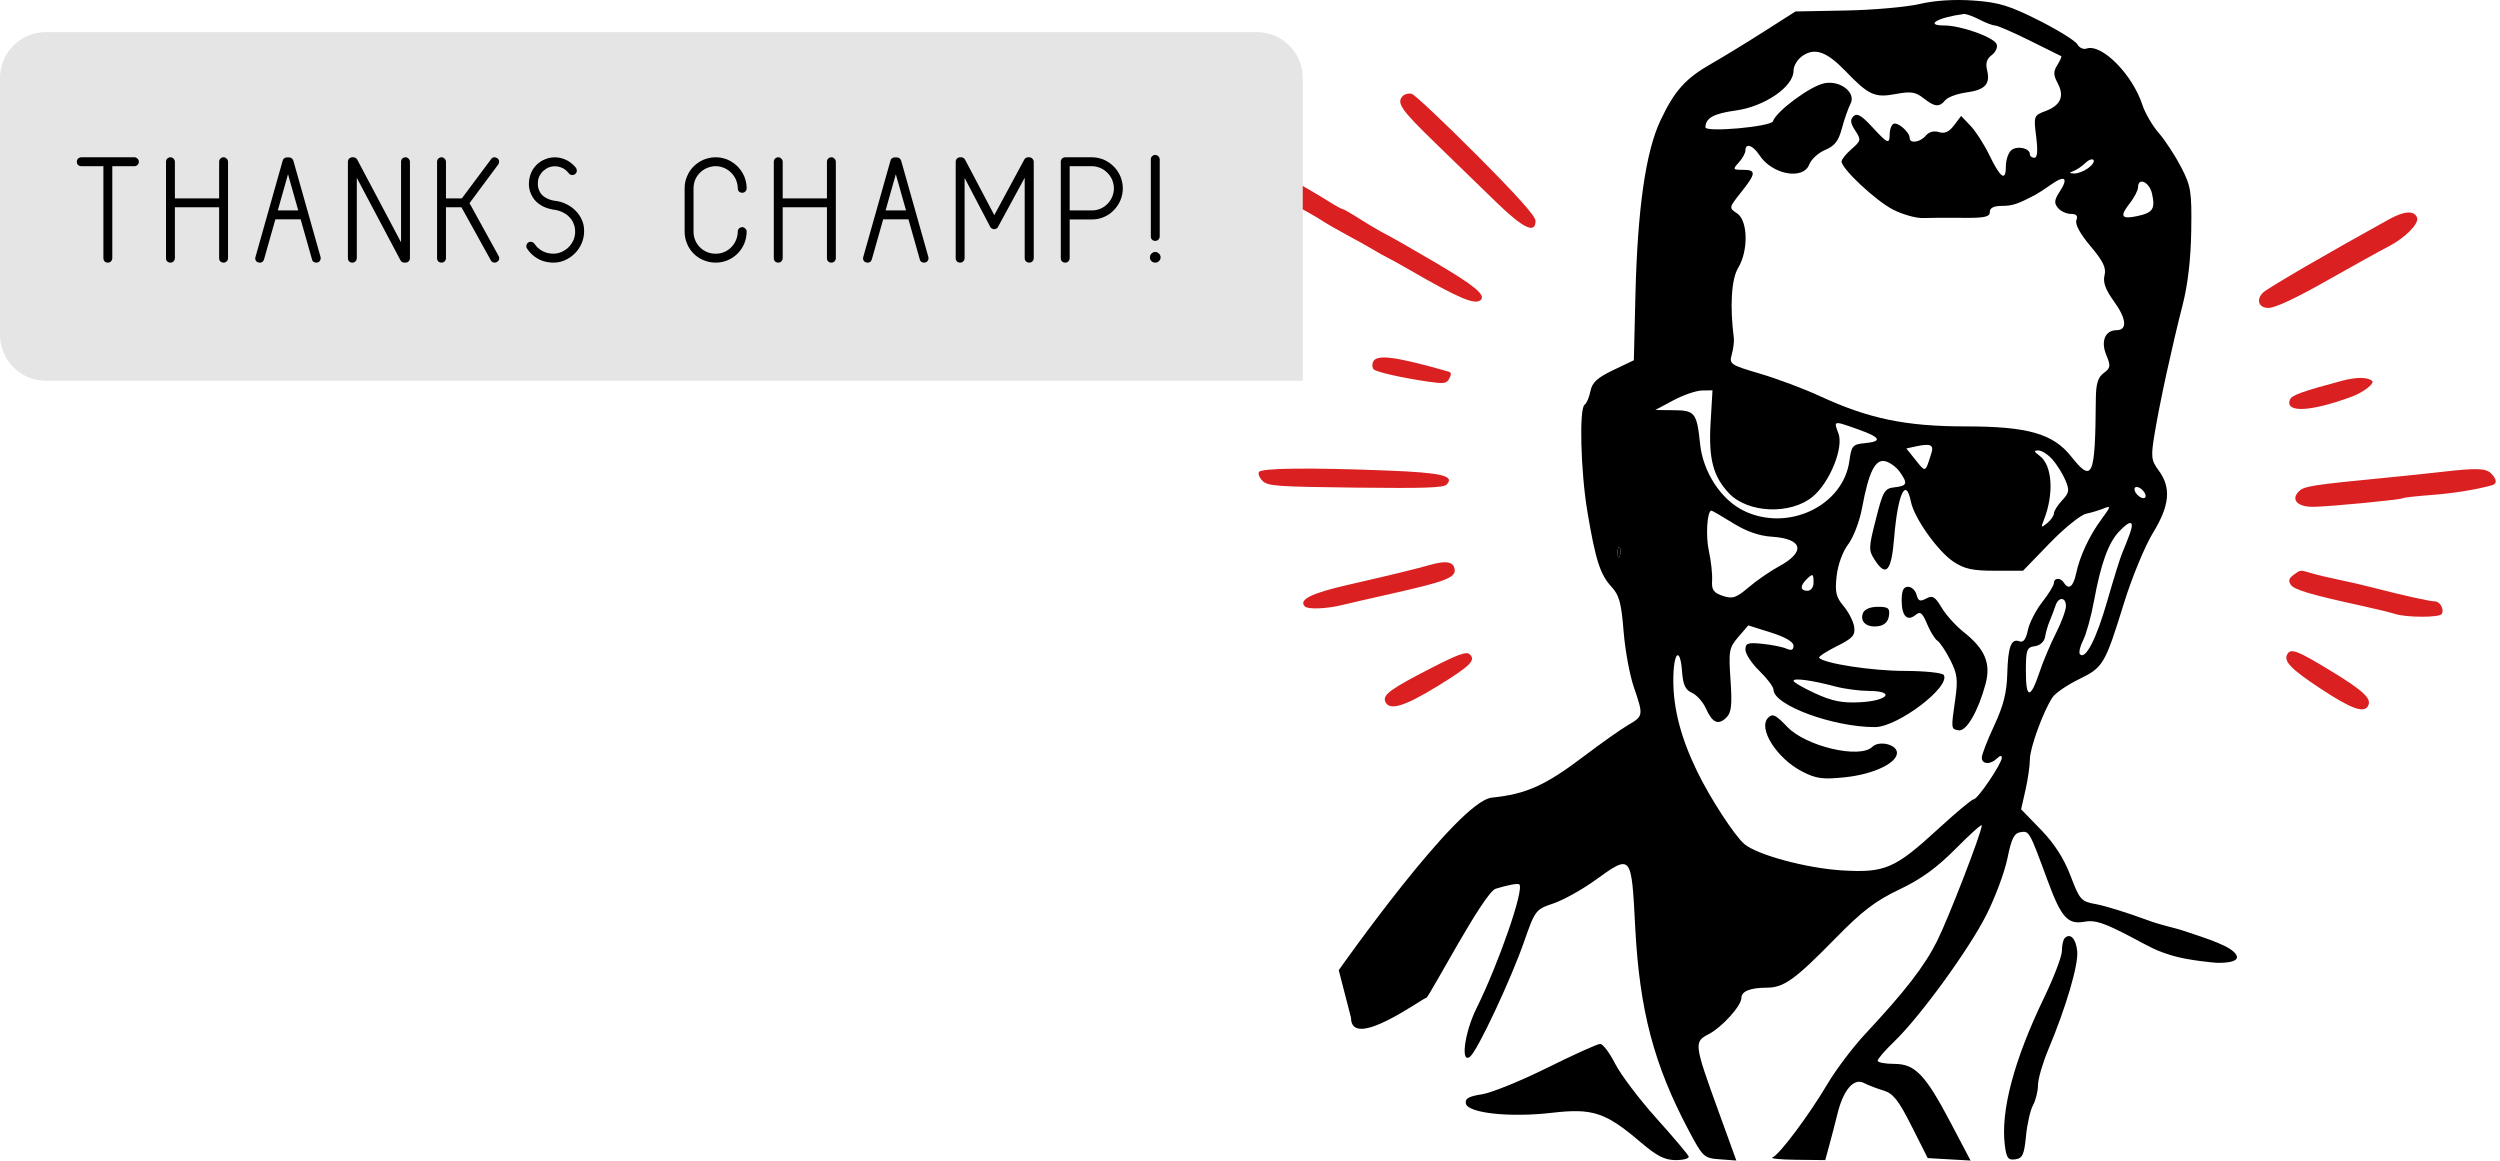
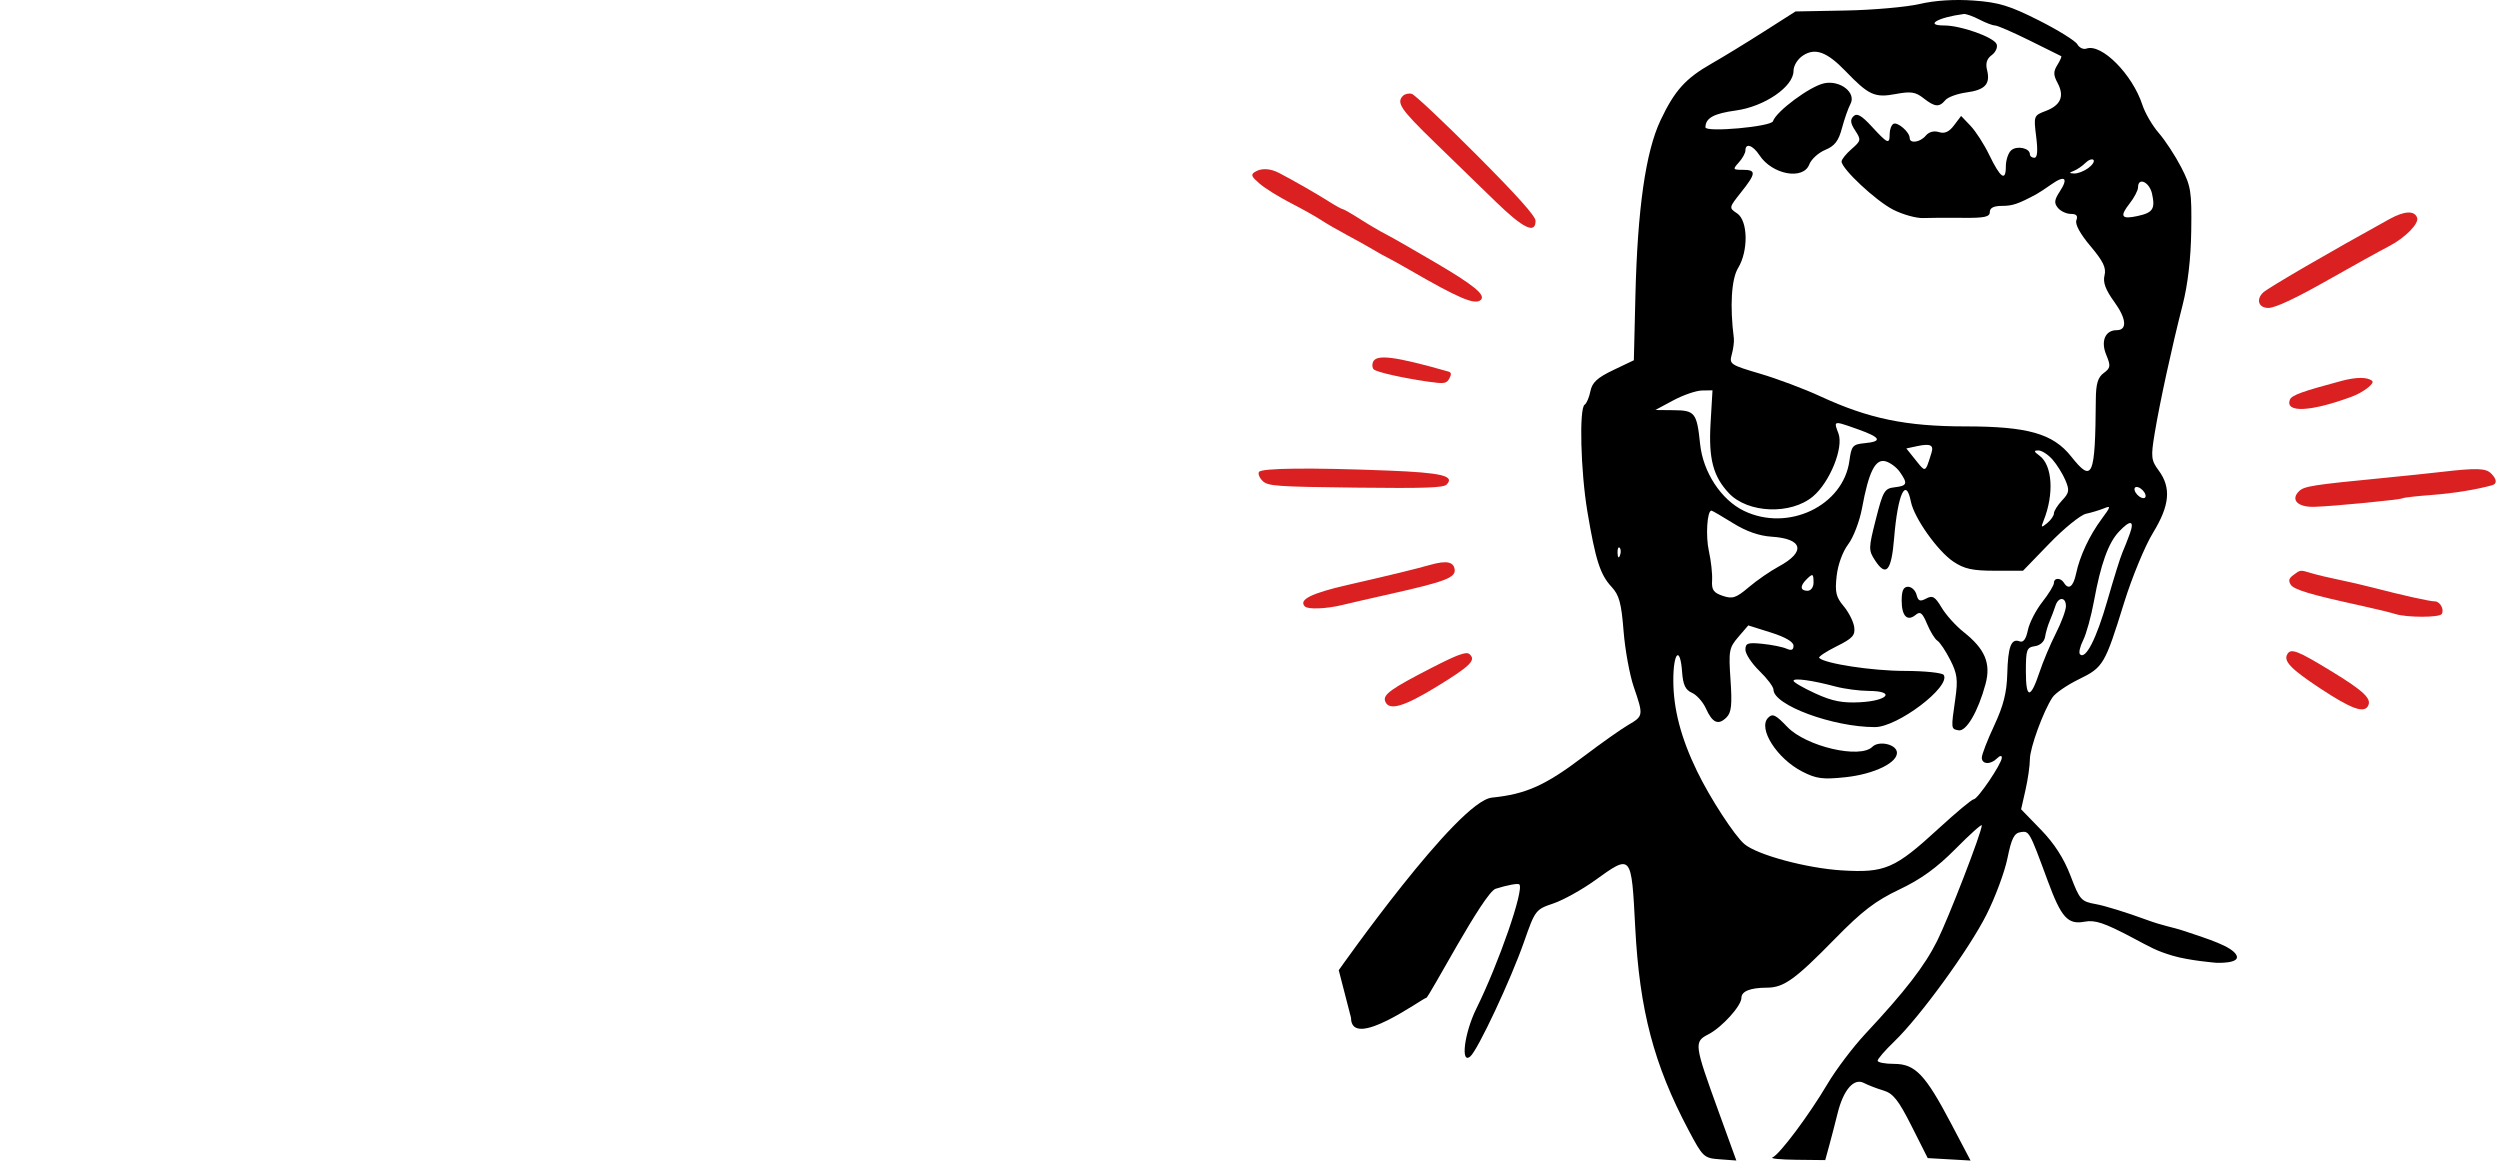
<svg xmlns="http://www.w3.org/2000/svg" width="545" height="253" viewBox="0 0 545 253" fill="none">
  <path fill-rule="evenodd" clip-rule="evenodd" d="M418.495 0.867C415.613 1.539 408.342 2.181 402.338 2.293L391.421 2.496L384.434 6.949C380.591 9.398 375.505 12.506 373.132 13.856C367.439 17.095 365.061 19.739 361.984 26.254C358.75 33.101 356.978 45.517 356.517 64.55L356.179 78.535L351.69 80.679C348.211 82.34 347.09 83.377 346.708 85.286C346.437 86.641 345.874 87.96 345.456 88.219C344.229 88.978 344.581 102.765 346.05 111.529C347.823 122.095 348.841 125.268 351.313 127.925C352.984 129.722 353.458 131.461 353.936 137.539C354.257 141.621 355.257 147.11 356.157 149.737C358.297 155.975 358.279 156.102 354.957 158.038C353.396 158.947 349.059 162.01 345.319 164.844C336.874 171.243 332.717 173.113 325.236 173.881C317.755 174.648 291.846 211.503 291.846 211.503L294.524 221.877C294.524 229.17 310.212 217.531 310.925 217.531C311.483 217.531 323.49 194.557 326.048 193.75C328.607 192.943 330.932 192.515 331.216 192.799C332.31 193.894 326.742 209.98 321.841 219.883C319.236 225.15 318.348 232.113 320.512 230.316C322.136 228.967 329.361 213.56 332.258 205.269C334.65 198.423 334.784 198.248 338.607 196.962C340.754 196.239 344.836 193.977 347.676 191.936C355.73 186.147 355.639 186.042 356.48 202.209C357.417 220.216 360.54 232.085 368.093 246.348C371.233 252.277 371.444 252.474 374.927 252.729L378.522 252.992L374.668 242.364C369.308 227.581 369.248 227.128 372.444 225.474C375.397 223.946 379.63 219.267 379.63 217.531C379.63 216.098 381.565 215.322 385.16 215.314C388.873 215.307 391.297 213.566 400.059 204.618C405.954 198.597 408.844 196.388 414.058 193.911C418.785 191.667 422.229 189.174 426.33 185.029C429.467 181.86 432.033 179.561 432.033 179.922C432.033 181.398 424.776 200.174 422.281 205.153C419.534 210.635 415.312 216.096 406.65 225.371C403.956 228.255 400.24 233.172 398.392 236.296C394.365 243.105 387.931 251.706 386.406 252.322C385.801 252.566 388.14 252.796 391.604 252.834L397.901 252.903L398.799 249.625C399.292 247.823 400.099 244.713 400.592 242.716C401.856 237.589 404.139 234.947 406.321 236.083C407.253 236.568 409.182 237.311 410.609 237.735C412.707 238.358 413.876 239.84 416.724 245.486L420.244 252.466L424.914 252.733L429.583 253L425.349 244.95C419.707 234.224 417.512 231.926 412.905 231.926C410.935 231.926 409.325 231.613 409.325 231.23C409.325 230.847 410.941 228.978 412.918 227.078C418.559 221.655 429.233 206.983 433.051 199.404C434.964 195.609 437.023 190.066 437.627 187.086C438.505 182.768 439.086 181.617 440.496 181.407C442.388 181.125 442.385 181.118 446.442 192.121C449.364 200.042 450.793 201.615 454.446 200.929C456.711 200.504 458.737 201.178 464.773 204.364C468.903 206.544 469.97 207.24 473.583 208.328C477.206 209.418 483.145 209.887 483.145 209.887C483.145 209.887 488.566 210.139 487.534 208.207C486.501 206.275 481.262 204.672 476.433 203.045C473.354 202.008 471.795 201.942 467.757 200.449C463.72 198.956 458.862 197.455 456.96 197.113C453.67 196.522 453.399 196.221 451.373 190.912C449.931 187.133 447.849 183.893 444.923 180.878L440.602 176.426L441.558 172.208C442.083 169.887 442.513 166.892 442.513 165.55C442.513 163.058 445.436 155.044 447.448 152.02C448.063 151.096 450.643 149.326 453.181 148.087C458.523 145.481 458.862 144.908 463.047 131.413C464.761 125.885 467.599 119.017 469.354 116.151C473.011 110.176 473.36 106.308 470.582 102.547C468.951 100.339 468.872 99.617 469.702 94.571C470.804 87.874 473.441 75.753 475.814 66.474C476.949 62.038 477.604 56.391 477.691 50.305C477.813 41.725 477.63 40.578 475.48 36.425C474.191 33.936 472.002 30.593 470.614 28.996C469.226 27.4 467.622 24.649 467.048 22.885C464.875 16.202 458.14 9.422 454.838 10.594C454.172 10.83 453.283 10.41 452.863 9.658C452.443 8.907 448.665 6.561 444.468 4.445C438.106 1.238 435.746 0.517 430.286 0.122C426.11 -0.182 421.836 0.088 418.495 0.867ZM434.919 5.554C434.402 5.554 432.854 4.966 431.477 4.248C430.102 3.53 428.583 2.994 428.102 3.056C422.442 3.792 419.438 5.554 423.842 5.554C427.495 5.554 434.687 8.122 435.267 9.634C435.53 10.321 435.048 11.391 434.197 12.014C433.126 12.798 432.812 13.799 433.178 15.258C433.944 18.316 432.759 19.607 428.678 20.155C426.695 20.421 424.625 21.178 424.078 21.837C422.751 23.436 421.789 23.347 419.308 21.395C417.575 20.03 416.557 19.881 413.22 20.505C408.689 21.352 407.379 20.751 402.338 15.516C398.278 11.3 395.714 10.358 393.049 12.105C391.864 12.882 390.984 14.321 390.984 15.479C390.984 18.896 384.655 23.233 378.427 24.086C373.583 24.749 371.818 25.723 371.783 27.752C371.764 28.91 386.107 27.624 386.504 26.431C387.234 24.243 394.641 18.763 397.698 18.15C401.193 17.451 404.699 20.217 403.403 22.65C402.907 23.583 402.07 25.97 401.542 27.955C400.805 30.732 399.962 31.823 397.894 32.681C396.415 33.294 394.854 34.717 394.426 35.844C393.102 39.327 386.331 38.07 383.552 33.825C382.125 31.644 380.503 31.099 380.503 32.798C380.503 33.361 379.853 34.541 379.058 35.42C377.692 36.93 377.74 37.019 379.931 37.019C382.907 37.019 382.849 37.771 379.559 41.915C376.882 45.287 376.877 45.31 378.686 46.512C381.066 48.093 381.185 54.678 378.902 58.432C377.447 60.824 377.088 66.764 377.978 73.728C378.07 74.449 377.868 76.035 377.53 77.254C376.939 79.382 377.178 79.545 383.703 81.466C387.436 82.565 393.349 84.787 396.843 86.402C407.379 91.274 415.502 92.956 428.483 92.956C442.032 92.956 447.555 94.526 451.503 99.498C456.18 105.389 456.758 104.06 456.889 87.106C456.915 83.664 457.331 82.267 458.607 81.324C460.112 80.211 460.17 79.793 459.155 77.34C457.926 74.368 458.937 71.98 461.425 71.98C463.782 71.98 463.582 69.491 460.929 65.826C458.996 63.156 458.404 61.553 458.787 60.027C459.196 58.394 458.505 56.956 455.72 53.651C453.461 50.97 452.321 48.873 452.653 48.009C453.023 47.042 452.665 46.633 451.447 46.633C450.494 46.633 449.227 46.045 448.63 45.326C447.756 44.272 447.833 43.582 449.03 41.754C450.96 38.805 450.157 38.105 447.221 40.178C445.938 41.084 444.452 42.06 443.919 42.346C439.949 44.474 438.734 44.885 436.412 44.885C434.634 44.885 433.779 45.318 433.779 46.219C433.779 47.29 432.616 47.54 427.884 47.488C424.641 47.452 420.756 47.473 419.251 47.534C417.745 47.595 414.797 46.771 412.7 45.703C408.947 43.79 401.464 36.798 401.464 35.202C401.464 34.753 402.446 33.53 403.646 32.487C405.713 30.687 405.755 30.477 404.438 28.466C403.387 26.861 403.295 26.1 404.059 25.344C404.82 24.593 405.815 25.155 408.082 27.623C411.532 31.376 411.945 31.544 411.945 29.204C411.945 28.27 412.307 27.284 412.748 27.011C413.626 26.467 416.312 28.786 416.312 30.088C416.312 31.372 418.608 31.033 419.822 29.569C420.503 28.748 421.598 28.452 422.686 28.798C423.933 29.194 424.896 28.762 425.985 27.317L427.523 25.275L429.578 27.432C430.707 28.618 432.531 31.448 433.63 33.721C436.099 38.824 437.273 39.656 437.273 36.303C437.273 34.891 437.813 33.288 438.472 32.74C439.738 31.689 442.513 32.29 442.513 33.616C442.513 34.045 442.952 34.397 443.487 34.397C444.153 34.397 444.279 32.94 443.887 29.795C443.322 25.269 443.356 25.177 445.967 24.191C449.243 22.953 450.092 20.968 448.566 18.114C447.618 16.341 447.608 15.601 448.511 14.155C449.121 13.176 449.496 12.316 449.342 12.242C449.189 12.169 446.092 10.634 442.462 8.831C438.83 7.029 435.436 5.554 434.919 5.554ZM452.172 37.824C452.92 37.861 454.296 37.335 455.227 36.653C456.159 35.971 456.674 35.166 456.371 34.863C456.069 34.561 455.277 34.859 454.61 35.526C453.944 36.192 452.816 36.966 452.105 37.246C451.001 37.68 451.01 37.765 452.172 37.824ZM466.022 47.086C469.34 46.357 469.869 45.535 469.147 42.242C468.583 39.672 466.094 38.525 466.094 40.834C466.094 41.49 465.264 43.084 464.248 44.376C462.028 47.201 462.465 47.868 466.022 47.086ZM376.9 107.515C373.463 103.861 372.453 100.014 372.902 92.301L373.323 85.09L371.018 85.129C369.75 85.151 366.944 86.117 364.783 87.275L360.852 89.382L364.908 89.421C369.506 89.465 369.919 89.999 370.624 96.796C371.259 102.931 375.206 108.955 380.158 111.355C389.792 116.023 401.861 110.286 403.178 100.413C403.608 97.192 403.892 96.866 406.486 96.616C410.444 96.234 410.033 95.366 405.059 93.599L404.743 93.486C401.798 92.439 400.581 92.006 400.279 92.358C400.066 92.606 400.307 93.244 400.718 94.331L400.781 94.497C401.95 97.6 398.908 105.123 395.23 108.219C390.421 112.27 381.033 111.909 376.9 107.515ZM415.581 97.763L417.652 100.347C417.689 100.394 417.726 100.44 417.763 100.486C417.799 100.532 417.835 100.577 417.871 100.621C418.73 101.697 419.195 102.28 419.562 102.223C419.995 102.157 420.292 101.2 420.937 99.115L420.94 99.106L421.011 98.878C421.033 98.808 421.055 98.737 421.077 98.665C421.593 97.005 420.787 96.647 417.912 97.263L415.581 97.763ZM450.244 104.659C449.651 103.271 448.387 101.249 447.435 100.167C446.482 99.086 445.106 98.2 444.378 98.2C443.31 98.2 443.353 98.421 444.604 99.336C447.431 101.405 447.833 107.696 445.507 113.496C444.883 115.052 444.968 115.112 446.28 114.045C447.09 113.385 447.753 112.427 447.753 111.916C447.753 111.404 448.556 110.132 449.537 109.086C451.102 107.42 451.189 106.876 450.244 104.659ZM413.037 106.227C415.783 105.911 415.944 105.43 414.155 102.874C413.449 101.865 412.042 100.823 411.027 100.558C408.814 99.978 407.382 102.844 405.92 110.784C405.397 113.618 404.044 117.158 402.912 118.65C401.701 120.246 400.663 123.092 400.388 125.567C399.997 129.083 400.247 130.16 401.914 132.143C403.01 133.447 404.046 135.488 404.215 136.678C404.474 138.508 403.874 139.163 400.337 140.919C398.036 142.061 396.347 143.19 396.585 143.428C397.834 144.678 408.131 146.246 415.169 146.258C419.583 146.266 423.439 146.664 423.735 147.144C425.31 149.695 413.677 158.508 408.734 158.508C399.581 158.508 386.617 153.716 386.617 150.332C386.617 149.729 385.241 147.903 383.56 146.272C381.879 144.641 380.503 142.558 380.503 141.642C380.503 140.208 381.016 140.03 384.215 140.354C386.257 140.561 388.614 141.036 389.455 141.41C390.537 141.89 390.984 141.702 390.984 140.765C390.984 139.924 389.191 138.878 386.054 137.891L381.124 136.338L378.954 138.863C376.935 141.213 376.817 141.859 377.253 148.218C377.623 153.629 377.444 155.327 376.391 156.381C374.605 158.167 373.316 157.62 371.904 154.475C371.257 153.036 369.881 151.486 368.847 151.032C367.423 150.405 366.901 149.304 366.698 146.49C366.28 140.71 364.783 142.123 364.783 148.298C364.783 154.523 366.43 160.841 369.949 168.109C372.778 173.957 378.102 182.151 380.273 184.001C383.041 186.361 393.839 189.277 401.532 189.744C410.929 190.314 413.073 189.388 422.57 180.662C426.415 177.13 429.883 174.241 430.277 174.241C431.14 174.241 436.399 166.453 436.399 165.176C436.399 164.643 435.972 164.704 435.351 165.326C433.932 166.746 432.033 166.651 432.033 165.161C432.033 164.494 433.249 161.347 434.736 158.167C436.748 153.865 437.476 150.99 437.584 146.926C437.741 140.951 438.438 139.111 440.275 139.816C441.085 140.127 441.669 139.336 442.076 137.375C442.408 135.778 443.821 133.021 445.216 131.246C446.612 129.471 447.753 127.603 447.753 127.095C447.753 125.923 449.223 125.888 449.937 127.043C450.951 128.686 451.981 127.919 452.58 125.077C453.391 121.223 455.495 116.731 458.183 113.108C460.172 110.428 460.226 110.177 458.671 110.817C457.71 111.212 455.948 111.745 454.757 112C453.565 112.256 449.986 115.156 446.803 118.444L441.017 124.421H434.907C430.001 124.421 428.212 124.029 425.83 122.431C422.396 120.129 417.288 112.92 416.58 109.375C415.472 103.835 413.709 107.677 412.914 117.36C412.328 124.499 411.173 125.848 408.778 122.191C407.313 119.953 407.32 119.562 408.941 113.178C410.499 107.039 410.827 106.482 413.037 106.227ZM466.913 108.525C467.569 108.744 467.896 108.416 467.678 107.76C467.467 107.129 466.779 106.441 466.149 106.231C465.494 106.012 465.167 106.34 465.385 106.996C465.595 107.626 466.283 108.315 466.913 108.525ZM386.21 117C383.498 116.829 380.67 115.834 377.766 114.027C375.365 112.533 373.261 111.311 373.091 111.311C372.149 111.311 371.803 116.847 372.538 120.149C373.008 122.258 373.322 125.126 373.236 126.521C373.109 128.59 373.536 129.212 375.551 129.894C377.689 130.619 378.456 130.365 381.228 128.013C382.992 126.518 385.926 124.49 387.752 123.507C393.732 120.286 393.056 117.431 386.21 117ZM462.67 120.488C463.092 119.527 463.83 117.658 464.308 116.336C465.366 113.413 464.419 113.25 461.909 115.924C459.614 118.369 457.967 122.952 456.498 130.976C455.882 134.341 454.813 138.212 454.121 139.579C453.43 140.946 453.124 142.323 453.441 142.638C454.67 143.863 457.029 139.233 459.412 130.918C460.781 126.143 462.246 121.449 462.67 120.488ZM352.624 120.561C352.666 121.579 352.873 121.786 353.152 121.089C353.404 120.458 353.373 119.704 353.083 119.414C352.793 119.124 352.587 119.639 352.624 120.561ZM394.041 128.791C394.768 128.791 395.351 128.014 395.351 127.043C395.351 125.006 395.188 124.933 393.779 126.344C392.352 127.771 392.462 128.791 394.041 128.791ZM448.193 138.039C449.392 135.674 450.373 133.019 450.373 132.14C450.373 130.101 448.728 130.052 448.084 132.069C447.815 132.911 447.258 134.385 446.846 135.346C446.434 136.308 445.974 137.881 445.824 138.843C445.663 139.877 444.754 140.704 443.596 140.87C441.819 141.124 441.64 141.628 441.64 146.385C441.64 152.422 442.642 152.454 444.633 146.48C445.391 144.202 446.994 140.404 448.193 138.039ZM407.432 150.621C405.351 150.61 402.076 150.18 400.154 149.666C395.055 148.301 390.984 147.744 390.984 148.41C390.984 148.73 393.126 149.972 395.746 151.172C399.429 152.859 401.638 153.294 405.502 153.09C411.622 152.768 413.274 150.653 407.432 150.621Z" fill="black" />
  <path d="M414.565 130.925C414.565 134.312 415.788 135.559 417.618 134.038C418.615 133.21 419.087 133.59 420.111 136.041C420.805 137.705 421.812 139.337 422.349 139.669C422.885 140.001 424.142 141.877 425.143 143.839C426.676 146.849 426.852 148.174 426.263 152.302C425.308 158.998 425.297 158.886 426.964 159.207C428.646 159.531 431.242 155.078 432.845 149.122C434.059 144.608 432.742 141.48 428.069 137.783C426.376 136.443 424.22 134.052 423.28 132.471C421.847 130.062 421.3 129.739 419.91 130.483C418.571 131.2 418.164 131.039 417.8 129.644C417.552 128.694 416.722 127.917 415.957 127.917C414.953 127.917 414.565 128.755 414.565 130.925Z" fill="black" />
  <path d="M385.453 156.469C383.159 158.763 387.365 165.383 392.918 168.218C395.953 169.768 397.369 169.954 402.256 169.44C408.652 168.768 413.943 166.151 413.509 163.872C413.187 162.179 409.532 161.448 408.176 162.804C405.493 165.489 393.722 162.737 389.636 158.469C387.071 155.79 386.435 155.486 385.453 156.469Z" fill="black" />
-   <path d="M406.125 133.657C405.405 135.534 406.953 136.866 409.443 136.513C410.805 136.32 411.603 135.551 411.788 134.254C412.025 132.578 411.667 132.287 409.358 132.287C407.705 132.287 406.445 132.821 406.125 133.657Z" fill="black" />
-   <path fill-rule="evenodd" clip-rule="evenodd" d="M352.624 120.561C352.666 121.579 352.873 121.786 353.152 121.089C353.404 120.458 353.373 119.704 353.083 119.414C352.793 119.124 352.587 119.639 352.624 120.561ZM449.5 207.275C449.5 206.091 449.77 204.853 450.101 204.522C451.318 203.304 452.565 204.608 452.836 207.384C453.125 210.326 450.374 219.659 446.504 228.867C445.293 231.752 444.292 235.219 444.281 236.573C444.269 237.926 443.78 239.892 443.195 240.943C442.609 241.993 441.922 245.015 441.667 247.659C441.275 251.724 440.915 252.507 439.339 252.732C437.773 252.955 437.407 252.466 437.055 249.673C436.103 242.152 439.052 231.086 445.655 217.399C447.769 213.015 449.5 208.459 449.5 207.275ZM323.035 238.562C325.101 238.25 331.507 235.651 337.271 232.789C343.036 229.926 348.237 227.577 348.829 227.57C349.421 227.562 350.891 229.501 352.094 231.877C353.298 234.254 357.333 239.595 361.061 243.747C364.789 247.897 367.97 251.656 368.13 252.099C368.291 252.541 367.028 252.903 365.325 252.903C362.92 252.903 361.197 252.024 357.61 248.965C350.015 242.491 347.188 241.555 338.343 242.587C329.145 243.659 319.957 242.666 319.552 240.554C319.347 239.481 320.205 238.99 323.035 238.562Z" fill="black" />
  <path fill-rule="evenodd" clip-rule="evenodd" d="M305.859 20.881C304.352 22.388 305.325 23.825 312.703 30.985C316.868 35.027 322.888 40.874 326.08 43.978C332.069 49.803 334.75 51.091 334.75 48.142C334.75 47.119 330.764 42.664 321.838 33.712C314.736 26.59 308.4 20.624 307.758 20.456C307.115 20.288 306.261 20.479 305.859 20.881ZM273.489 37.532C272.642 38.105 272.822 38.509 274.61 40.047C275.782 41.056 278.798 42.937 281.313 44.227C283.828 45.517 286.808 47.184 287.935 47.93C289.061 48.676 291.649 50.173 293.685 51.258C295.722 52.343 298.297 53.78 299.407 54.451C300.518 55.122 301.881 55.884 302.437 56.143C302.992 56.402 305.113 57.578 307.149 58.755C318.144 65.114 321.616 66.575 322.833 65.359C323.899 64.293 321.346 62.193 313.058 57.32C308.142 54.428 303.211 51.609 302.1 51.054C300.989 50.499 298.505 49.042 296.579 47.814C294.653 46.587 292.905 45.583 292.694 45.583C292.484 45.583 291.076 44.802 289.566 43.849C286.864 42.142 282.183 39.46 278.875 37.722C276.868 36.666 274.874 36.596 273.489 37.532ZM520.887 47.77C507.841 54.958 494.402 62.771 493.361 63.773C491.758 65.317 492.382 67.13 494.515 67.13C495.978 67.13 500.487 65.023 507.294 61.157C512.502 58.201 518.921 54.643 520.77 53.689C524.325 51.854 527.419 48.709 526.923 47.434C526.308 45.852 524.15 45.973 520.887 47.77ZM299.297 78.959C299.074 79.54 299.16 80.249 299.486 80.534C300.179 81.14 305.815 82.407 311.385 83.208C314.839 83.705 315.361 83.626 315.958 82.51C316.448 81.594 316.395 81.183 315.761 81.004C303.934 77.644 299.99 77.154 299.297 78.959ZM510.476 83.028C501.872 85.327 499.571 86.162 499.202 87.123C498.076 90.057 503.733 89.785 512.676 86.475C515.178 85.549 517.735 83.591 517.144 83.054C516.178 82.177 513.697 82.167 510.476 83.028ZM274.458 102.887C274.205 103.294 274.566 104.18 275.259 104.854C276.405 105.969 278.232 106.099 295.501 106.301C310.543 106.476 314.666 106.338 315.361 105.635C317.225 103.748 314.308 103.047 302.682 102.588C285.654 101.916 274.987 102.03 274.458 102.887ZM532.331 102.868C529.739 103.169 524.135 103.754 519.877 104.169C504 105.714 502.287 105.984 501.158 107.113C499.31 108.963 500.898 110.579 504.473 110.487C508.458 110.385 523.254 108.951 523.808 108.612C524.053 108.464 526.828 108.148 529.975 107.913C534.824 107.549 539.66 106.775 543.27 105.785C544.411 105.472 544.328 104.479 543.054 103.203C541.909 102.058 539.852 101.994 532.331 102.868ZM311.861 123.122C308.367 124.104 303.088 125.387 293.754 127.523C285.826 129.337 283.018 130.755 284.473 132.211C285.149 132.887 289.184 132.73 292.59 131.894C294.118 131.519 299.003 130.397 303.446 129.4C315.076 126.791 317.369 125.906 317.116 124.128C316.878 122.455 315.305 122.154 311.861 123.122ZM499.978 125.337C498.977 126.081 498.833 126.572 499.363 127.438C500.04 128.545 503.641 129.621 514.828 132.061C517.79 132.707 521.092 133.512 522.165 133.851C524.687 134.647 531.802 134.649 532.293 133.854C532.905 132.864 531.94 131.1 530.787 131.1C529.694 131.1 523.713 129.77 517.184 128.073C515.148 127.544 511.815 126.774 509.779 126.361C507.743 125.948 505.146 125.33 504.009 124.988C501.389 124.2 501.524 124.189 499.978 125.337ZM312.102 145.583C303.174 150.168 301.414 151.44 301.974 152.898C302.791 155.028 306.034 154.088 313.331 149.609C320.649 145.116 321.878 143.877 320.308 142.574C319.624 142.006 317.674 142.72 312.102 145.583ZM498.667 142.553C497.713 144.099 499.345 145.811 505.883 150.123C512.44 154.447 515.244 155.5 516.178 153.989C517.158 152.403 515.414 150.708 508.395 146.419C500.958 141.875 499.456 141.278 498.667 142.553Z" fill="#DA2020" />
-   <path d="M10 7.5H274C279.247 7.5 283.5 11.753 283.5 17V82.5H10C4.753 82.5 0.5 78.247 0.5 73V17C0.5 11.753 4.753 7.5 10 7.5Z" fill="#E5E5E5" stroke="#E5E5E5" />
-   <path d="M29.32 34.536H17.736C17.512 34.536 17.32 34.632 17.192 34.76C17.064 34.888 17 35.08 17 35.272C17 35.464 17.064 35.656 17.192 35.784C17.32 35.912 17.512 35.976 17.736 35.976H22.792V56.264C22.792 56.488 22.856 56.68 22.984 56.808C23.112 56.936 23.304 57 23.528 57C23.72 57 23.88 56.936 24.008 56.808C24.136 56.68 24.232 56.488 24.232 56.264V35.976H29.32C29.512 35.976 29.672 35.912 29.8 35.784C29.928 35.656 30.024 35.464 30.024 35.272C30.024 35.08 29.928 34.888 29.8 34.76C29.672 34.632 29.512 34.536 29.32 34.536ZM37.173 57C37.365 57 37.526 56.936 37.654 56.808C37.782 56.68 37.877 56.488 37.877 56.264V44.936H48.022V56.264C48.022 56.488 48.086 56.68 48.214 56.808C48.342 56.936 48.533 57 48.758 57C48.95 57 49.109 56.936 49.237 56.808C49.365 56.68 49.462 56.488 49.462 56.264V35.272C49.462 35.08 49.365 34.888 49.237 34.76C49.109 34.632 48.95 34.536 48.758 34.536C48.533 34.536 48.342 34.632 48.214 34.76C48.086 34.888 48.022 35.08 48.022 35.272V43.496H37.877V35.272C37.877 35.08 37.782 34.888 37.654 34.76C37.526 34.632 37.365 34.536 37.173 34.536C36.95 34.536 36.758 34.632 36.63 34.76C36.502 34.888 36.438 35.08 36.438 35.272V56.264C36.438 56.488 36.502 56.68 36.63 56.808C36.758 56.936 36.95 57 37.173 57ZM57.315 56.488L59.843 47.56H65.731L68.259 56.488C68.291 56.68 68.387 56.808 68.515 56.872C68.643 56.968 68.771 57 68.931 57C69.027 57 69.091 57 69.155 56.968C69.347 56.936 69.475 56.84 69.571 56.648C69.667 56.456 69.699 56.264 69.635 56.072L63.715 35.112C63.651 34.952 63.587 34.824 63.459 34.728C63.331 34.632 63.203 34.568 63.043 34.568H62.531C62.339 34.568 62.211 34.632 62.083 34.728C61.955 34.824 61.891 34.952 61.859 35.112L55.939 56.072C55.875 56.264 55.875 56.456 55.971 56.648C56.067 56.84 56.227 56.936 56.419 56.968C56.611 57.032 56.771 57.032 56.963 56.936C57.155 56.84 57.251 56.68 57.315 56.488ZM60.227 46.12L62.787 37.064L65.347 46.12H60.227ZM88.158 57H88.414C88.606 57 88.766 56.936 88.894 56.808C89.022 56.68 89.118 56.488 89.118 56.264V35.272C89.118 35.08 89.022 34.888 88.894 34.76C88.766 34.632 88.606 34.536 88.414 34.536C88.19 34.536 87.998 34.632 87.87 34.76C87.742 34.888 87.678 35.08 87.678 35.272V53.832L77.662 34.92C77.502 34.664 77.278 34.536 77.022 34.536H76.83C76.606 34.536 76.414 34.632 76.286 34.76C76.158 34.888 76.094 35.08 76.094 35.272V56.264C76.094 56.488 76.158 56.68 76.286 56.808C76.414 56.936 76.606 57 76.83 57C77.022 57 77.182 56.936 77.31 56.808C77.438 56.68 77.534 56.488 77.534 56.264V37.768L87.518 56.616C87.646 56.872 87.87 57 88.158 57ZM108.491 55.944L102.059 44.264L108.427 35.688C108.523 35.528 108.555 35.336 108.555 35.144C108.523 34.952 108.427 34.824 108.267 34.696C108.075 34.568 107.915 34.536 107.723 34.536C107.531 34.568 107.371 34.664 107.275 34.824L100.811 43.496H96.971V35.272C96.971 35.08 96.875 34.888 96.747 34.76C96.619 34.632 96.459 34.536 96.267 34.536C96.043 34.536 95.851 34.632 95.723 34.76C95.595 34.888 95.531 35.08 95.531 35.272V56.264C95.531 56.488 95.595 56.68 95.723 56.808C95.851 56.936 96.043 57 96.267 57C96.459 57 96.619 56.936 96.747 56.808C96.875 56.68 96.971 56.488 96.971 56.264V44.936H100.747L107.211 56.616C107.339 56.872 107.531 57 107.851 57C107.947 57 108.075 56.968 108.203 56.904C108.363 56.808 108.491 56.68 108.555 56.488C108.619 56.296 108.587 56.136 108.491 55.944ZM122.072 44.232C121.528 44.104 121.048 44.008 120.632 43.976C119.8 43.816 119.128 43.528 118.552 43.144C117.976 42.76 117.56 42.248 117.304 41.608C117.048 41.032 116.952 40.392 117.016 39.656C117.048 39.144 117.176 38.632 117.432 38.152C117.688 37.704 118.008 37.288 118.392 36.968C118.776 36.648 119.192 36.392 119.704 36.2C120.216 36.04 120.728 35.976 121.304 36.008C121.88 36.072 122.392 36.232 122.904 36.488C123.416 36.776 123.832 37.16 124.184 37.608C124.312 37.8 124.472 37.896 124.664 37.896C124.856 37.928 125.016 37.896 125.208 37.768C125.368 37.64 125.464 37.48 125.496 37.288C125.496 37.096 125.464 36.936 125.368 36.744C124.856 36.104 124.28 35.624 123.608 35.24C122.904 34.856 122.168 34.632 121.4 34.568C120.632 34.504 119.928 34.6 119.256 34.824C118.552 35.08 117.944 35.4 117.432 35.848C116.92 36.296 116.472 36.84 116.152 37.48C115.832 38.12 115.64 38.824 115.576 39.56C115.48 40.456 115.608 41.352 115.992 42.184C116.344 43.016 116.888 43.72 117.656 44.264C118.424 44.84 119.32 45.192 120.376 45.384C120.376 45.416 120.408 45.416 120.472 45.416C120.92 45.48 121.336 45.544 121.688 45.64C122.456 45.864 123.128 46.184 123.64 46.568C124.152 46.952 124.568 47.4 124.888 47.88C125.208 48.392 125.4 48.904 125.528 49.416C125.624 49.928 125.656 50.44 125.624 50.888C125.56 51.592 125.368 52.264 125.048 52.84C124.728 53.416 124.312 53.928 123.832 54.344C123.32 54.76 122.776 55.08 122.136 55.304C121.496 55.528 120.856 55.592 120.152 55.528C119.352 55.464 118.616 55.24 117.976 54.856C117.304 54.472 116.76 53.96 116.312 53.288C116.184 53.128 116.056 53.032 115.864 52.968C115.672 52.936 115.48 52.968 115.32 53.064C115.128 53.192 115.032 53.352 115 53.544C114.968 53.736 115 53.928 115.128 54.088C115.672 54.92 116.376 55.592 117.24 56.104C118.072 56.616 119.032 56.904 120.056 56.968C120.152 57 120.312 57 120.568 57C121.4 57 122.168 56.872 122.936 56.552C123.672 56.232 124.344 55.816 124.92 55.272C125.496 54.76 125.976 54.12 126.36 53.384C126.744 52.68 126.968 51.88 127.064 51.016C127.128 50.12 127.064 49.288 126.808 48.52C126.552 47.784 126.168 47.112 125.688 46.536C125.208 45.96 124.664 45.48 124.024 45.096C123.384 44.712 122.744 44.424 122.072 44.232ZM156.028 57C156.924 57 157.756 56.84 158.556 56.488C159.324 56.168 160.028 55.688 160.604 55.112C161.18 54.536 161.66 53.832 162.012 53.032C162.332 52.232 162.524 51.368 162.524 50.472C162.524 50.28 162.428 50.12 162.3 49.992C162.172 49.864 162.012 49.768 161.82 49.768C161.596 49.768 161.404 49.864 161.276 49.992C161.148 50.12 161.084 50.28 161.084 50.472C161.084 51.176 160.924 51.848 160.668 52.456C160.412 53.096 160.028 53.64 159.58 54.088C159.132 54.536 158.588 54.92 157.98 55.176C157.372 55.432 156.732 55.56 156.028 55.56C155.324 55.56 154.652 55.432 154.044 55.176C153.404 54.92 152.86 54.536 152.412 54.088C151.964 53.64 151.58 53.096 151.324 52.456C151.068 51.848 150.94 51.176 150.94 50.472V41.064C150.94 40.36 151.068 39.72 151.324 39.08C151.58 38.472 151.964 37.928 152.412 37.48C152.86 37.032 153.404 36.648 154.044 36.392C154.652 36.136 155.324 35.976 156.028 35.976C156.732 35.976 157.372 36.136 157.98 36.392C158.588 36.648 159.132 37.032 159.58 37.48C160.028 37.928 160.412 38.472 160.668 39.08C160.924 39.72 161.084 40.36 161.084 41.064C161.084 41.256 161.148 41.448 161.276 41.576C161.404 41.704 161.596 41.768 161.82 41.768C162.012 41.768 162.172 41.704 162.3 41.576C162.428 41.448 162.524 41.256 162.524 41.064C162.524 40.168 162.332 39.336 162.012 38.536C161.66 37.736 161.18 37.032 160.604 36.456C160.028 35.88 159.324 35.4 158.556 35.048C157.756 34.728 156.924 34.536 156.028 34.536C155.132 34.536 154.268 34.728 153.468 35.048C152.668 35.4 151.964 35.88 151.388 36.456C150.812 37.032 150.332 37.736 150.012 38.536C149.66 39.336 149.5 40.168 149.5 41.064V50.472C149.5 51.368 149.66 52.232 150.012 53.032C150.332 53.832 150.812 54.536 151.388 55.112C151.964 55.688 152.668 56.168 153.468 56.488C154.268 56.84 155.132 57 156.028 57ZM169.674 57C169.866 57 170.026 56.936 170.154 56.808C170.282 56.68 170.378 56.488 170.378 56.264V44.936H180.522V56.264C180.522 56.488 180.586 56.68 180.714 56.808C180.842 56.936 181.034 57 181.258 57C181.45 57 181.61 56.936 181.738 56.808C181.866 56.68 181.962 56.488 181.962 56.264V35.272C181.962 35.08 181.866 34.888 181.738 34.76C181.61 34.632 181.45 34.536 181.258 34.536C181.034 34.536 180.842 34.632 180.714 34.76C180.586 34.888 180.522 35.08 180.522 35.272V43.496H170.378V35.272C170.378 35.08 170.282 34.888 170.154 34.76C170.026 34.632 169.866 34.536 169.674 34.536C169.45 34.536 169.258 34.632 169.13 34.76C169.002 34.888 168.938 35.08 168.938 35.272V56.264C168.938 56.488 169.002 56.68 169.13 56.808C169.258 56.936 169.45 57 169.674 57ZM189.815 56.488L192.343 47.56H198.231L200.759 56.488C200.791 56.68 200.887 56.808 201.015 56.872C201.143 56.968 201.271 57 201.431 57C201.527 57 201.591 57 201.655 56.968C201.847 56.936 201.975 56.84 202.071 56.648C202.167 56.456 202.199 56.264 202.135 56.072L196.215 35.112C196.151 34.952 196.087 34.824 195.959 34.728C195.831 34.632 195.703 34.568 195.543 34.568H195.031C194.839 34.568 194.711 34.632 194.583 34.728C194.455 34.824 194.391 34.952 194.359 35.112L188.439 56.072C188.375 56.264 188.375 56.456 188.471 56.648C188.567 56.84 188.727 56.936 188.919 56.968C189.111 57.032 189.271 57.032 189.463 56.936C189.655 56.84 189.751 56.68 189.815 56.488ZM192.727 46.12L195.287 37.064L197.847 46.12H192.727ZM224.37 34.536H224.146C223.858 34.536 223.634 34.664 223.506 34.92L216.754 47.432L210.162 34.92C210.002 34.664 209.778 34.536 209.522 34.536H209.33C209.106 34.536 208.914 34.632 208.786 34.76C208.658 34.888 208.594 35.08 208.594 35.272V56.264C208.594 56.488 208.658 56.68 208.786 56.808C208.914 56.936 209.106 57 209.33 57C209.522 57 209.682 56.936 209.81 56.808C209.938 56.68 210.034 56.488 210.034 56.264V37.768L216.082 49.32C216.082 49.352 216.114 49.384 216.114 49.384C216.114 49.416 216.146 49.448 216.178 49.448C216.242 49.544 216.338 49.608 216.402 49.608C216.562 49.736 216.754 49.736 216.946 49.672C217.138 49.608 217.266 49.512 217.362 49.32L223.634 37.768V56.264C223.634 56.488 223.698 56.68 223.858 56.808C223.986 56.936 224.178 57 224.37 57C224.562 57 224.754 56.936 224.882 56.808C225.01 56.68 225.106 56.488 225.106 56.264V35.272C225.106 35.08 225.01 34.888 224.882 34.76C224.754 34.632 224.562 34.536 224.37 34.536ZM238.028 34.536H232.236C232.012 34.536 231.82 34.632 231.692 34.76C231.564 34.888 231.5 35.08 231.5 35.272V56.264C231.5 56.488 231.564 56.68 231.692 56.808C231.82 56.936 232.012 57 232.236 57C232.428 57 232.588 56.936 232.716 56.808C232.844 56.68 232.94 56.488 232.94 56.264V47.592H238.028C238.924 47.592 239.756 47.432 240.556 47.08C241.324 46.76 242.028 46.28 242.604 45.672C243.18 45.096 243.66 44.392 244.012 43.592C244.332 42.824 244.524 41.96 244.524 41.064C244.524 40.168 244.332 39.336 244.012 38.536C243.66 37.736 243.18 37.032 242.604 36.456C242.028 35.88 241.324 35.4 240.556 35.048C239.756 34.728 238.924 34.536 238.028 34.536ZM238.028 46.12H232.94V35.976H238.028C238.732 35.976 239.372 36.136 239.98 36.392C240.588 36.648 241.132 37.032 241.58 37.48C242.028 37.928 242.412 38.472 242.668 39.08C242.924 39.72 243.084 40.36 243.084 41.064C243.084 41.768 242.924 42.44 242.668 43.048C242.412 43.656 242.028 44.2 241.58 44.648C241.132 45.096 240.588 45.48 239.98 45.736C239.372 45.992 238.732 46.12 238.028 46.12ZM251.13 51.528C251.13 51.752 251.194 51.944 251.322 52.072C251.45 52.2 251.642 52.264 251.834 52.264C252.026 52.264 252.218 52.2 252.346 52.072C252.474 51.944 252.57 51.752 252.57 51.528V34.76C252.57 34.568 252.474 34.376 252.346 34.248C252.218 34.12 252.026 34.024 251.834 34.024C251.642 34.024 251.45 34.12 251.322 34.248C251.194 34.376 251.13 34.568 251.13 34.76V51.528ZM251.834 55.176C252.09 55.176 252.282 55.272 252.474 55.464C252.666 55.656 252.762 55.848 252.762 56.104C252.762 56.36 252.666 56.552 252.474 56.744C252.282 56.936 252.09 57 251.834 57C251.578 57 251.386 56.936 251.194 56.744C251.002 56.552 250.938 56.36 250.938 56.104C250.938 55.848 251.002 55.656 251.194 55.464C251.386 55.272 251.578 55.176 251.834 55.176Z" fill="black" />
-   <path d="M17.192 34.76L17.015 34.583L17.015 34.583L17.192 34.76ZM17.192 35.784L17.015 35.961L17.015 35.961L17.192 35.784ZM22.792 35.976H23.042V35.726H22.792V35.976ZM22.984 56.808L22.807 56.985L22.807 56.985L22.984 56.808ZM24.008 56.808L24.185 56.985L24.185 56.985L24.008 56.808ZM24.232 35.976V35.726H23.982V35.976H24.232ZM29.8 35.784L29.623 35.607L29.623 35.607L29.8 35.784ZM29.8 34.76L29.623 34.937L29.623 34.937L29.8 34.76ZM29.32 34.286H17.736V34.786H29.32V34.286ZM17.736 34.286C17.439 34.286 17.186 34.413 17.015 34.583L17.369 34.937C17.454 34.851 17.584 34.786 17.736 34.786V34.286ZM17.015 34.583C16.83 34.769 16.75 35.03 16.75 35.272H17.25C17.25 35.13 17.298 35.007 17.369 34.937L17.015 34.583ZM16.75 35.272C16.75 35.514 16.83 35.775 17.015 35.961L17.369 35.607C17.298 35.537 17.25 35.414 17.25 35.272H16.75ZM17.015 35.961C17.204 36.149 17.468 36.226 17.736 36.226V35.726C17.556 35.726 17.436 35.675 17.369 35.607L17.015 35.961ZM17.736 36.226H22.792V35.726H17.736V36.226ZM22.542 35.976V56.264H23.042V35.976H22.542ZM22.542 56.264C22.542 56.532 22.619 56.796 22.807 56.985L23.161 56.631C23.093 56.564 23.042 56.444 23.042 56.264H22.542ZM22.807 56.985C22.996 57.173 23.26 57.25 23.528 57.25V56.75C23.348 56.75 23.228 56.699 23.161 56.631L22.807 56.985ZM23.528 57.25C23.782 57.25 24.007 57.163 24.185 56.985L23.831 56.631C23.753 56.709 23.658 56.75 23.528 56.75V57.25ZM24.185 56.985C24.355 56.814 24.482 56.56 24.482 56.264H23.982C23.982 56.416 23.917 56.546 23.831 56.631L24.185 56.985ZM24.482 56.264V35.976H23.982V56.264H24.482ZM24.232 36.226H29.32V35.726H24.232V36.226ZM29.32 36.226C29.574 36.226 29.799 36.139 29.977 35.961L29.623 35.607C29.545 35.685 29.45 35.726 29.32 35.726V36.226ZM29.977 35.961C30.143 35.795 30.274 35.542 30.274 35.272H29.774C29.774 35.386 29.713 35.517 29.623 35.607L29.977 35.961ZM30.274 35.272C30.274 35.002 30.143 34.749 29.977 34.583L29.623 34.937C29.713 35.027 29.774 35.158 29.774 35.272H30.274ZM29.977 34.583C29.822 34.428 29.602 34.286 29.32 34.286V34.786C29.422 34.786 29.523 34.836 29.623 34.937L29.977 34.583ZM37.654 56.808L37.83 56.985L37.83 56.985L37.654 56.808ZM37.877 44.936V44.686H37.627V44.936H37.877ZM48.022 44.936H48.272V44.686H48.022V44.936ZM48.214 56.808L48.39 56.631L48.39 56.631L48.214 56.808ZM49.237 56.808L49.061 56.631L49.061 56.631L49.237 56.808ZM49.237 34.76L49.061 34.937L49.061 34.937L49.237 34.76ZM48.214 34.76L48.39 34.937L48.39 34.937L48.214 34.76ZM48.022 43.496V43.746H48.272V43.496H48.022ZM37.877 43.496H37.627V43.746H37.877V43.496ZM36.63 34.76L36.453 34.583L36.453 34.583L36.63 34.76ZM36.63 56.808L36.453 56.985L36.453 56.985L36.63 56.808ZM37.173 57.25C37.427 57.25 37.652 57.163 37.83 56.985L37.477 56.631C37.399 56.709 37.304 56.75 37.173 56.75V57.25ZM37.83 56.985C38.001 56.814 38.127 56.56 38.127 56.264H37.627C37.627 56.416 37.562 56.546 37.477 56.631L37.83 56.985ZM38.127 56.264V44.936H37.627V56.264H38.127ZM37.877 45.186H48.022V44.686H37.877V45.186ZM47.772 44.936V56.264H48.272V44.936H47.772ZM47.772 56.264C47.772 56.532 47.848 56.796 48.037 56.985L48.39 56.631C48.323 56.564 48.272 56.444 48.272 56.264H47.772ZM48.037 56.985C48.225 57.173 48.49 57.25 48.758 57.25V56.75C48.577 56.75 48.458 56.699 48.39 56.631L48.037 56.985ZM48.758 57.25C49.011 57.25 49.236 57.163 49.414 56.985L49.061 56.631C48.983 56.709 48.888 56.75 48.758 56.75V57.25ZM49.414 56.985C49.585 56.814 49.712 56.56 49.712 56.264H49.212C49.212 56.416 49.146 56.546 49.061 56.631L49.414 56.985ZM49.712 56.264V35.272H49.212V56.264H49.712ZM49.712 35.272C49.712 35.002 49.58 34.749 49.414 34.583L49.061 34.937C49.151 35.027 49.212 35.158 49.212 35.272H49.712ZM49.414 34.583C49.259 34.428 49.039 34.286 48.758 34.286V34.786C48.86 34.786 48.96 34.836 49.061 34.937L49.414 34.583ZM48.758 34.286C48.461 34.286 48.207 34.413 48.037 34.583L48.39 34.937C48.476 34.851 48.606 34.786 48.758 34.786V34.286ZM48.037 34.583C47.851 34.769 47.772 35.03 47.772 35.272H48.272C48.272 35.13 48.32 35.007 48.39 34.937L48.037 34.583ZM47.772 35.272V43.496H48.272V35.272H47.772ZM48.022 43.246H37.877V43.746H48.022V43.246ZM38.127 43.496V35.272H37.627V43.496H38.127ZM38.127 35.272C38.127 35.002 37.996 34.749 37.83 34.583L37.477 34.937C37.567 35.027 37.627 35.158 37.627 35.272H38.127ZM37.83 34.583C37.675 34.428 37.455 34.286 37.173 34.286V34.786C37.276 34.786 37.376 34.836 37.477 34.937L37.83 34.583ZM37.173 34.286C36.877 34.286 36.623 34.413 36.453 34.583L36.806 34.937C36.892 34.851 37.022 34.786 37.173 34.786V34.286ZM36.453 34.583C36.267 34.769 36.188 35.03 36.188 35.272H36.688C36.688 35.13 36.736 35.007 36.806 34.937L36.453 34.583ZM36.188 35.272V56.264H36.688V35.272H36.188ZM36.188 56.264C36.188 56.532 36.264 56.796 36.453 56.985L36.806 56.631C36.739 56.564 36.688 56.444 36.688 56.264H36.188ZM36.453 56.985C36.641 57.173 36.906 57.25 37.173 57.25V56.75C36.993 56.75 36.874 56.699 36.806 56.631L36.453 56.985ZM57.315 56.488L57.552 56.567L57.556 56.556L57.315 56.488ZM59.843 47.56V47.31H59.654L59.602 47.492L59.843 47.56ZM65.731 47.56L65.972 47.492L65.92 47.31H65.731V47.56ZM68.259 56.488L68.506 56.447L68.503 56.433L68.499 56.42L68.259 56.488ZM68.515 56.872L68.665 56.672L68.647 56.658L68.627 56.648L68.515 56.872ZM69.155 56.968L69.114 56.721L69.077 56.728L69.043 56.744L69.155 56.968ZM69.571 56.648L69.795 56.76L69.795 56.76L69.571 56.648ZM69.635 56.072L69.394 56.14L69.398 56.151L69.635 56.072ZM63.715 35.112L63.956 35.044L63.952 35.031L63.947 35.019L63.715 35.112ZM63.459 34.728L63.609 34.528L63.609 34.528L63.459 34.728ZM62.083 34.728L61.933 34.528L61.933 34.528L62.083 34.728ZM61.859 35.112L62.1 35.18L62.102 35.171L62.104 35.161L61.859 35.112ZM55.939 56.072L56.176 56.151L56.18 56.14L55.939 56.072ZM55.971 56.648L56.195 56.536L55.971 56.648ZM56.419 56.968L56.498 56.731L56.479 56.725L56.46 56.721L56.419 56.968ZM56.963 56.936L57.075 57.16L56.963 56.936ZM60.227 46.12L59.986 46.052L59.897 46.37H60.227V46.12ZM62.787 37.064L63.028 36.996L62.787 36.145L62.546 36.996L62.787 37.064ZM65.347 46.12V46.37H65.677L65.588 46.052L65.347 46.12ZM57.556 56.556L60.084 47.628L59.602 47.492L57.075 56.42L57.556 56.556ZM59.843 47.81H65.731V47.31H59.843V47.81ZM65.49 47.628L68.019 56.556L68.499 56.42L65.972 47.492L65.49 47.628ZM68.012 56.529C68.055 56.787 68.193 56.99 68.403 57.096L68.627 56.648C68.581 56.626 68.527 56.573 68.506 56.447L68.012 56.529ZM68.365 57.072C68.546 57.208 68.73 57.25 68.931 57.25V56.75C68.812 56.75 68.74 56.728 68.665 56.672L68.365 57.072ZM68.931 57.25C69.014 57.25 69.141 57.255 69.267 57.192L69.043 56.744C69.043 56.745 69.042 56.745 69.041 56.745C69.039 56.746 69.035 56.747 69.027 56.748C69.008 56.75 68.983 56.75 68.931 56.75V57.25ZM69.196 57.215C69.325 57.193 69.445 57.148 69.551 57.067C69.656 56.986 69.734 56.881 69.795 56.76L69.347 56.536C69.312 56.607 69.278 56.646 69.247 56.669C69.217 56.692 69.177 56.711 69.114 56.721L69.196 57.215ZM69.795 56.76C69.911 56.527 69.963 56.265 69.872 55.993L69.398 56.151C69.435 56.263 69.423 56.385 69.347 56.536L69.795 56.76ZM69.876 56.004L63.956 35.044L63.474 35.18L69.394 56.14L69.876 56.004ZM63.947 35.019C63.88 34.852 63.796 34.668 63.609 34.528L63.309 34.928C63.378 34.98 63.422 35.052 63.483 35.205L63.947 35.019ZM63.609 34.528C63.459 34.416 63.279 34.318 63.043 34.318V34.818C63.127 34.818 63.203 34.849 63.309 34.928L63.609 34.528ZM63.043 34.318H62.531V34.818H63.043V34.318ZM62.531 34.318C62.269 34.318 62.089 34.411 61.933 34.528L62.233 34.928C62.333 34.853 62.409 34.818 62.531 34.818V34.318ZM61.933 34.528C61.742 34.671 61.654 34.861 61.614 35.063L62.104 35.161C62.128 35.043 62.167 34.977 62.233 34.928L61.933 34.528ZM61.618 35.044L55.698 56.004L56.18 56.14L62.1 35.18L61.618 35.044ZM55.702 55.993C55.62 56.237 55.617 56.499 55.747 56.76L56.195 56.536C56.133 56.413 56.13 56.291 56.176 56.151L55.702 55.993ZM55.747 56.76C55.885 57.035 56.121 57.172 56.378 57.215L56.46 56.721C56.333 56.7 56.249 56.645 56.195 56.536L55.747 56.76ZM56.34 57.205C56.456 57.244 56.575 57.267 56.702 57.262C56.831 57.256 56.953 57.221 57.075 57.16L56.851 56.712C56.781 56.747 56.727 56.76 56.68 56.762C56.631 56.764 56.574 56.756 56.498 56.731L56.34 57.205ZM57.075 57.16C57.349 57.022 57.477 56.792 57.552 56.567L57.078 56.409C57.025 56.568 56.961 56.658 56.851 56.712L57.075 57.16ZM60.468 46.188L63.028 37.132L62.546 36.996L59.986 46.052L60.468 46.188ZM62.546 37.132L65.106 46.188L65.588 46.052L63.028 36.996L62.546 37.132ZM65.347 45.87H60.227V46.37H65.347V45.87ZM88.894 56.808L88.717 56.631L88.717 56.631L88.894 56.808ZM88.894 34.76L88.717 34.937L88.717 34.937L88.894 34.76ZM87.87 34.76L88.046 34.937L88.046 34.937L87.87 34.76ZM87.678 53.832L87.457 53.949L87.928 53.832H87.678ZM77.662 34.92L77.883 34.803L77.879 34.795L77.874 34.788L77.662 34.92ZM76.286 34.76L76.109 34.583L76.109 34.583L76.286 34.76ZM76.286 56.808L76.109 56.985L76.109 56.985L76.286 56.808ZM77.31 56.808L77.487 56.985L77.487 56.985L77.31 56.808ZM77.534 37.768L77.755 37.651L77.284 37.768H77.534ZM87.518 56.616L87.741 56.504L87.739 56.499L87.518 56.616ZM88.158 57.25H88.414V56.75H88.158V57.25ZM88.414 57.25C88.668 57.25 88.893 57.163 89.07 56.985L88.717 56.631C88.639 56.709 88.544 56.75 88.414 56.75V57.25ZM89.07 56.985C89.241 56.814 89.368 56.56 89.368 56.264H88.868C88.868 56.416 88.803 56.546 88.717 56.631L89.07 56.985ZM89.368 56.264V35.272H88.868V56.264H89.368ZM89.368 35.272C89.368 35.002 89.236 34.749 89.07 34.583L88.717 34.937C88.807 35.027 88.868 35.158 88.868 35.272H89.368ZM89.07 34.583C88.915 34.428 88.695 34.286 88.414 34.286V34.786C88.516 34.786 88.616 34.836 88.717 34.937L89.07 34.583ZM88.414 34.286C88.117 34.286 87.863 34.413 87.693 34.583L88.046 34.937C88.132 34.851 88.262 34.786 88.414 34.786V34.286ZM87.693 34.583C87.507 34.769 87.428 35.03 87.428 35.272H87.928C87.928 35.13 87.976 35.007 88.046 34.937L87.693 34.583ZM87.428 35.272V53.832H87.928V35.272H87.428ZM87.899 53.715L77.883 34.803L77.441 35.037L87.457 53.949L87.899 53.715ZM77.874 34.788C77.674 34.468 77.375 34.286 77.022 34.286V34.786C77.181 34.786 77.329 34.86 77.45 35.053L77.874 34.788ZM77.022 34.286H76.83V34.786H77.022V34.286ZM76.83 34.286C76.533 34.286 76.279 34.413 76.109 34.583L76.463 34.937C76.548 34.851 76.678 34.786 76.83 34.786V34.286ZM76.109 34.583C75.924 34.769 75.844 35.03 75.844 35.272H76.344C76.344 35.13 76.392 35.007 76.463 34.937L76.109 34.583ZM75.844 35.272V56.264H76.344V35.272H75.844ZM75.844 56.264C75.844 56.532 75.92 56.796 76.109 56.985L76.463 56.631C76.395 56.564 76.344 56.444 76.344 56.264H75.844ZM76.109 56.985C76.298 57.173 76.562 57.25 76.83 57.25V56.75C76.65 56.75 76.53 56.699 76.463 56.631L76.109 56.985ZM76.83 57.25C77.084 57.25 77.309 57.163 77.487 56.985L77.133 56.631C77.055 56.709 76.96 56.75 76.83 56.75V57.25ZM77.487 56.985C77.657 56.814 77.784 56.56 77.784 56.264H77.284C77.284 56.416 77.219 56.546 77.133 56.631L77.487 56.985ZM77.784 56.264V37.768H77.284V56.264H77.784ZM77.313 37.885L87.297 56.733L87.739 56.499L77.755 37.651L77.313 37.885ZM87.294 56.728C87.468 57.075 87.782 57.25 88.158 57.25V56.75C87.957 56.75 87.824 56.669 87.741 56.504L87.294 56.728ZM108.491 55.944L108.715 55.832L108.71 55.823L108.491 55.944ZM102.059 44.264L101.859 44.115L101.763 44.244L101.84 44.385L102.059 44.264ZM108.427 35.688L108.628 35.837L108.635 35.827L108.642 35.817L108.427 35.688ZM108.555 35.144H108.805V35.123L108.802 35.103L108.555 35.144ZM108.267 34.696L108.423 34.501L108.415 34.494L108.406 34.488L108.267 34.696ZM107.723 34.536V34.286H107.703L107.682 34.289L107.723 34.536ZM107.275 34.824L107.476 34.973L107.483 34.963L107.49 34.953L107.275 34.824ZM100.811 43.496V43.746H100.937L101.012 43.645L100.811 43.496ZM96.971 43.496H96.721V43.746H96.971V43.496ZM95.723 34.76L95.546 34.583L95.546 34.583L95.723 34.76ZM95.723 56.808L95.546 56.985L95.546 56.985L95.723 56.808ZM96.747 56.808L96.924 56.985L96.924 56.985L96.747 56.808ZM96.971 44.936V44.686H96.721V44.936H96.971ZM100.747 44.936L100.966 44.815L100.895 44.686H100.747V44.936ZM107.211 56.616L107.435 56.504L107.43 56.495L107.211 56.616ZM108.203 56.904L108.315 57.128L108.324 57.123L108.332 57.118L108.203 56.904ZM108.555 56.488L108.318 56.409L108.318 56.409L108.555 56.488ZM108.71 55.823L102.278 44.143L101.84 44.385L108.272 56.065L108.71 55.823ZM102.26 44.413L108.628 35.837L108.227 35.539L101.859 44.115L102.26 44.413ZM108.642 35.817C108.77 35.603 108.805 35.36 108.805 35.144H108.305C108.305 35.312 108.277 35.453 108.213 35.559L108.642 35.817ZM108.802 35.103C108.757 34.831 108.614 34.654 108.423 34.501L108.111 34.891C108.24 34.995 108.29 35.072 108.309 35.185L108.802 35.103ZM108.406 34.488C108.165 34.328 107.955 34.286 107.723 34.286V34.786C107.876 34.786 107.985 34.809 108.129 34.904L108.406 34.488ZM107.682 34.289C107.431 34.331 107.201 34.462 107.061 34.695L107.49 34.953C107.542 34.866 107.632 34.805 107.764 34.783L107.682 34.289ZM107.075 34.675L100.611 43.347L101.012 43.645L107.476 34.973L107.075 34.675ZM100.811 43.246H96.971V43.746H100.811V43.246ZM97.221 43.496V35.272H96.721V43.496H97.221ZM97.221 35.272C97.221 35.002 97.09 34.749 96.924 34.583L96.57 34.937C96.661 35.027 96.721 35.158 96.721 35.272H97.221ZM96.924 34.583C96.769 34.428 96.549 34.286 96.267 34.286V34.786C96.37 34.786 96.47 34.836 96.57 34.937L96.924 34.583ZM96.267 34.286C95.971 34.286 95.717 34.413 95.546 34.583L95.9 34.937C95.986 34.851 96.116 34.786 96.267 34.786V34.286ZM95.546 34.583C95.361 34.769 95.281 35.03 95.281 35.272H95.781C95.781 35.13 95.829 35.007 95.9 34.937L95.546 34.583ZM95.281 35.272V56.264H95.781V35.272H95.281ZM95.281 56.264C95.281 56.532 95.358 56.796 95.546 56.985L95.9 56.631C95.833 56.564 95.781 56.444 95.781 56.264H95.281ZM95.546 56.985C95.735 57.173 95.999 57.25 96.267 57.25V56.75C96.087 56.75 95.967 56.699 95.9 56.631L95.546 56.985ZM96.267 57.25C96.521 57.25 96.746 57.163 96.924 56.985L96.57 56.631C96.492 56.709 96.397 56.75 96.267 56.75V57.25ZM96.924 56.985C97.094 56.814 97.221 56.56 97.221 56.264H96.721C96.721 56.416 96.656 56.546 96.57 56.631L96.924 56.985ZM97.221 56.264V44.936H96.721V56.264H97.221ZM96.971 45.186H100.747V44.686H96.971V45.186ZM100.529 45.057L106.993 56.737L107.43 56.495L100.966 44.815L100.529 45.057ZM106.988 56.728C107.067 56.886 107.175 57.023 107.328 57.117C107.481 57.211 107.658 57.25 107.851 57.25V56.75C107.725 56.75 107.645 56.725 107.59 56.691C107.536 56.657 107.484 56.602 107.435 56.504L106.988 56.728ZM107.851 57.25C107.995 57.25 108.162 57.204 108.315 57.128L108.091 56.68C107.989 56.732 107.899 56.75 107.851 56.75V57.25ZM108.332 57.118C108.528 57.001 108.705 56.831 108.792 56.567L108.318 56.409C108.278 56.529 108.199 56.615 108.075 56.69L108.332 57.118ZM108.792 56.567C108.884 56.292 108.829 56.061 108.715 55.832L108.268 56.056C108.345 56.211 108.354 56.3 108.318 56.409L108.792 56.567ZM122.072 44.232L122.141 43.991L122.129 43.989L122.072 44.232ZM120.632 43.976L120.585 44.221L120.599 44.224L120.613 44.225L120.632 43.976ZM118.552 43.144L118.691 42.936L118.691 42.936L118.552 43.144ZM117.304 41.608L117.536 41.515L117.532 41.507L117.304 41.608ZM117.016 39.656L117.265 39.678L117.266 39.672L117.016 39.656ZM117.432 38.152L117.215 38.028L117.211 38.034L117.432 38.152ZM119.704 36.2L119.629 35.961L119.616 35.966L119.704 36.2ZM121.304 36.008L121.332 35.759L121.318 35.758L121.304 36.008ZM122.904 36.488L123.027 36.27L123.016 36.264L122.904 36.488ZM124.184 37.608L124.392 37.469L124.387 37.461L124.381 37.453L124.184 37.608ZM124.664 37.896L124.705 37.649L124.685 37.646H124.664V37.896ZM125.208 37.768L125.347 37.976L125.356 37.97L125.364 37.963L125.208 37.768ZM125.496 37.288L125.743 37.329L125.746 37.309V37.288H125.496ZM125.368 36.744L125.592 36.632L125.58 36.608L125.563 36.588L125.368 36.744ZM123.608 35.24L123.732 35.023L123.728 35.02L123.608 35.24ZM121.4 34.568L121.379 34.817L121.379 34.817L121.4 34.568ZM119.256 34.824L119.177 34.587L119.171 34.589L119.256 34.824ZM116.152 37.48L116.376 37.592L116.376 37.592L116.152 37.48ZM115.576 39.56L115.825 39.587L115.825 39.582L115.576 39.56ZM115.992 42.184L116.222 42.087L116.219 42.079L115.992 42.184ZM117.656 44.264L117.806 44.064L117.801 44.06L117.656 44.264ZM120.376 45.384H120.626V45.175L120.421 45.138L120.376 45.384ZM120.472 45.416L120.507 45.169L120.49 45.166H120.472V45.416ZM121.688 45.64L121.758 45.4L121.754 45.399L121.688 45.64ZM123.64 46.568L123.49 46.768L123.49 46.768L123.64 46.568ZM124.888 47.88L125.1 47.747L125.096 47.741L124.888 47.88ZM125.528 49.416L125.774 49.37L125.772 49.363L125.771 49.355L125.528 49.416ZM125.624 50.888L125.873 50.911L125.873 50.906L125.624 50.888ZM125.048 52.84L124.829 52.719L124.829 52.719L125.048 52.84ZM123.832 54.344L123.99 54.538L123.996 54.533L123.832 54.344ZM122.136 55.304L122.053 55.068L122.053 55.068L122.136 55.304ZM120.152 55.528L120.175 55.279L120.172 55.279L120.152 55.528ZM117.976 54.856L118.105 54.642L118.1 54.639L117.976 54.856ZM116.312 53.288L116.52 53.149L116.514 53.14L116.507 53.132L116.312 53.288ZM115.864 52.968L115.943 52.731L115.924 52.725L115.905 52.721L115.864 52.968ZM115.32 53.064L115.191 52.849L115.181 52.856L115.32 53.064ZM115 53.544L115.247 53.585L115.247 53.585L115 53.544ZM115.128 54.088L115.337 53.951L115.331 53.941L115.323 53.932L115.128 54.088ZM117.24 56.104L117.371 55.891L117.367 55.889L117.24 56.104ZM120.056 56.968L120.135 56.731L120.104 56.721L120.072 56.718L120.056 56.968ZM122.936 56.552L123.032 56.783L123.036 56.781L122.936 56.552ZM124.92 55.272L124.754 55.085L124.748 55.09L124.92 55.272ZM126.36 53.384L126.14 53.264L126.138 53.268L126.36 53.384ZM127.064 51.016L127.313 51.044L127.313 51.034L127.064 51.016ZM126.808 48.52L127.045 48.441L127.044 48.438L126.808 48.52ZM125.688 46.536L125.88 46.376L125.88 46.376L125.688 46.536ZM124.024 45.096L123.895 45.31L123.895 45.31L124.024 45.096ZM122.129 43.989C121.583 43.86 121.088 43.76 120.651 43.727L120.613 44.225C121.008 44.256 121.473 44.348 122.015 44.475L122.129 43.989ZM120.679 43.73C119.879 43.577 119.238 43.301 118.691 42.936L118.413 43.352C119.018 43.755 119.721 44.055 120.585 44.221L120.679 43.73ZM118.691 42.936C118.157 42.58 117.773 42.108 117.536 41.515L117.072 41.701C117.347 42.388 117.795 42.94 118.413 43.352L118.691 42.936ZM117.532 41.507C117.296 40.975 117.204 40.378 117.265 39.678L116.767 39.634C116.7 40.406 116.8 41.089 117.076 41.709L117.532 41.507ZM117.266 39.672C117.296 39.191 117.415 38.714 117.653 38.27L117.211 38.034C116.937 38.55 116.8 39.097 116.766 39.64L117.266 39.672ZM117.649 38.276C117.894 37.847 118.197 37.456 118.552 37.16L118.232 36.776C117.819 37.12 117.482 37.561 117.215 38.028L117.649 38.276ZM118.552 37.16C118.917 36.856 119.309 36.615 119.792 36.434L119.616 35.966C119.075 36.169 118.635 36.44 118.232 36.776L118.552 37.16ZM119.779 36.439C120.261 36.288 120.743 36.227 121.29 36.258L121.318 35.758C120.713 35.725 120.171 35.792 119.629 35.961L119.779 36.439ZM121.276 36.257C121.821 36.317 122.304 36.468 122.792 36.712L123.016 36.264C122.48 35.996 121.939 35.827 121.332 35.76L121.276 36.257ZM122.781 36.706C123.26 36.975 123.652 37.336 123.987 37.763L124.381 37.453C124.012 36.984 123.572 36.577 123.027 36.27L122.781 36.706ZM123.976 37.747C124.14 37.992 124.371 38.146 124.664 38.146V37.646C124.573 37.646 124.484 37.608 124.392 37.469L123.976 37.747ZM124.623 38.143C124.882 38.186 125.105 38.137 125.347 37.976L125.069 37.56C124.927 37.655 124.83 37.67 124.705 37.649L124.623 38.143ZM125.364 37.963C125.57 37.799 125.7 37.585 125.743 37.329L125.249 37.247C125.228 37.375 125.166 37.481 125.052 37.573L125.364 37.963ZM125.746 37.288C125.746 37.06 125.706 36.861 125.592 36.632L125.144 36.856C125.222 37.011 125.246 37.132 125.246 37.288H125.746ZM125.563 36.588C125.031 35.922 124.43 35.422 123.732 35.023L123.484 35.457C124.13 35.826 124.681 36.286 125.173 36.9L125.563 36.588ZM123.728 35.02C122.994 34.62 122.225 34.386 121.421 34.319L121.379 34.817C122.111 34.878 122.814 35.091 123.488 35.459L123.728 35.02ZM121.421 34.319C120.618 34.252 119.88 34.352 119.177 34.587L119.335 35.061C119.976 34.847 120.646 34.756 121.379 34.817L121.421 34.319ZM119.171 34.589C118.447 34.852 117.809 35.185 117.267 35.66L117.597 36.036C118.079 35.614 118.657 35.308 119.341 35.059L119.171 34.589ZM117.267 35.66C116.734 36.126 116.265 36.695 115.928 37.368L116.376 37.592C116.679 36.985 117.106 36.466 117.597 36.036L117.267 35.66ZM115.928 37.368C115.593 38.038 115.393 38.773 115.327 39.538L115.825 39.582C115.887 38.875 116.071 38.202 116.376 37.592L115.928 37.368ZM115.327 39.533C115.227 40.471 115.361 41.413 115.765 42.289L116.219 42.079C115.855 41.291 115.733 40.441 115.825 39.587L115.327 39.533ZM115.762 42.281C116.131 43.154 116.704 43.896 117.511 44.468L117.801 44.06C117.072 43.544 116.557 42.878 116.222 42.087L115.762 42.281ZM117.506 44.464C118.312 45.068 119.246 45.433 120.331 45.63L120.421 45.138C119.394 44.951 118.536 44.612 117.806 44.064L117.506 44.464ZM120.126 45.384C120.126 45.435 120.14 45.506 120.195 45.569C120.246 45.626 120.307 45.646 120.339 45.654C120.393 45.668 120.456 45.666 120.472 45.666V45.166C120.454 45.166 120.446 45.166 120.44 45.166C120.433 45.165 120.444 45.165 120.461 45.169C120.477 45.174 120.526 45.188 120.569 45.236C120.616 45.29 120.626 45.349 120.626 45.384H120.126ZM120.437 45.663C120.886 45.728 121.287 45.79 121.622 45.881L121.754 45.399C121.385 45.298 120.954 45.232 120.507 45.169L120.437 45.663ZM121.618 45.88C122.364 46.098 123.007 46.406 123.49 46.768L123.79 46.368C123.249 45.962 122.548 45.63 121.758 45.4L121.618 45.88ZM123.49 46.768C123.979 47.135 124.376 47.562 124.68 48.019L125.096 47.741C124.76 47.238 124.325 46.769 123.79 46.368L123.49 46.768ZM124.676 48.013C124.979 48.498 125.162 48.985 125.285 49.477L125.771 49.355C125.638 48.823 125.437 48.286 125.1 47.748L124.676 48.013ZM125.282 49.462C125.375 49.956 125.405 50.446 125.375 50.87L125.873 50.906C125.907 50.434 125.873 49.901 125.774 49.37L125.282 49.462ZM125.375 50.865C125.314 51.54 125.13 52.177 124.829 52.719L125.267 52.961C125.606 52.351 125.806 51.644 125.873 50.911L125.375 50.865ZM124.829 52.719C124.523 53.27 124.126 53.758 123.668 54.155L123.996 54.533C124.498 54.097 124.933 53.562 125.267 52.961L124.829 52.719ZM123.674 54.15C123.182 54.55 122.663 54.855 122.053 55.068L122.219 55.54C122.889 55.305 123.458 54.97 123.99 54.538L123.674 54.15ZM122.053 55.068C121.451 55.279 120.848 55.34 120.175 55.279L120.129 55.777C120.864 55.844 121.541 55.777 122.219 55.54L122.053 55.068ZM120.172 55.279C119.406 55.218 118.708 55.004 118.105 54.642L117.847 55.07C118.524 55.476 119.298 55.711 120.132 55.777L120.172 55.279ZM118.1 54.639C117.463 54.275 116.947 53.79 116.52 53.149L116.104 53.427C116.573 54.13 117.145 54.669 117.852 55.073L118.1 54.639ZM116.507 53.132C116.353 52.939 116.186 52.812 115.943 52.731L115.785 53.205C115.926 53.252 116.015 53.317 116.117 53.444L116.507 53.132ZM115.905 52.721C115.66 52.681 115.407 52.72 115.191 52.85L115.449 53.278C115.553 53.216 115.684 53.191 115.823 53.215L115.905 52.721ZM115.181 52.856C114.933 53.022 114.797 53.242 114.753 53.503L115.247 53.585C115.267 53.462 115.323 53.362 115.459 53.272L115.181 52.856ZM114.753 53.503C114.712 53.75 114.752 54.018 114.933 54.244L115.323 53.932C115.248 53.838 115.224 53.722 115.247 53.585L114.753 53.503ZM114.919 54.225C115.484 55.089 116.216 55.788 117.113 56.319L117.367 55.889C116.536 55.396 115.86 54.751 115.337 53.951L114.919 54.225ZM117.109 56.317C117.979 56.852 118.979 57.151 120.04 57.218L120.072 56.718C119.085 56.657 118.165 56.38 117.371 55.891L117.109 56.317ZM119.977 57.205C120.059 57.233 120.152 57.242 120.24 57.246C120.331 57.25 120.442 57.25 120.568 57.25V56.75C120.438 56.75 120.341 56.75 120.264 56.746C120.184 56.742 120.149 56.735 120.135 56.731L119.977 57.205ZM120.568 57.25C121.427 57.25 122.229 57.117 123.032 56.783L122.84 56.321C122.107 56.627 121.373 56.75 120.568 56.75V57.25ZM123.036 56.781C123.793 56.452 124.491 56.021 125.092 55.454L124.748 55.09C124.197 55.611 123.551 56.012 122.836 56.323L123.036 56.781ZM125.086 55.459C125.688 54.924 126.186 54.258 126.582 53.5L126.138 53.268C125.766 53.981 125.304 54.596 124.754 55.085L125.086 55.459ZM126.579 53.504C126.982 52.766 127.214 51.933 127.312 51.044L126.816 50.988C126.722 51.827 126.506 52.594 126.141 53.264L126.579 53.504ZM127.313 51.034C127.379 50.116 127.314 49.249 127.045 48.441L126.571 48.599C126.814 49.327 126.877 50.124 126.815 50.998L127.313 51.034ZM127.044 48.438C126.778 47.673 126.379 46.975 125.88 46.376L125.496 46.696C125.957 47.249 126.326 47.895 126.572 48.602L127.044 48.438ZM125.88 46.376C125.384 45.78 124.819 45.281 124.153 44.882L123.895 45.31C124.509 45.679 125.032 46.14 125.496 46.696L125.88 46.376ZM124.153 44.882C123.497 44.488 122.836 44.19 122.141 43.992L122.003 44.472C122.652 44.658 123.271 44.936 123.895 45.31L124.153 44.882ZM158.556 56.488L158.46 56.257L158.455 56.259L158.556 56.488ZM160.604 55.112L160.427 54.935L160.427 54.935L160.604 55.112ZM162.012 53.032L162.241 53.133L162.244 53.125L162.012 53.032ZM162.3 49.992L162.123 50.169L162.123 50.169L162.3 49.992ZM161.276 49.992L161.453 50.169L161.453 50.169L161.276 49.992ZM160.668 52.456L160.438 52.359L160.436 52.363L160.668 52.456ZM157.98 55.176L158.077 55.406L158.077 55.406L157.98 55.176ZM154.044 55.176L154.141 54.946L154.137 54.944L154.044 55.176ZM151.324 52.456L151.556 52.363L151.554 52.359L151.324 52.456ZM151.324 39.08L151.094 38.983L151.092 38.987L151.324 39.08ZM154.044 36.392L154.137 36.624L154.141 36.622L154.044 36.392ZM157.98 36.392L158.077 36.162L158.077 36.162L157.98 36.392ZM160.668 39.08L160.9 38.987L160.898 38.983L160.668 39.08ZM161.276 41.576L161.453 41.399L161.453 41.399L161.276 41.576ZM162.3 41.576L162.123 41.399L162.123 41.399L162.3 41.576ZM162.012 38.536L162.244 38.443L162.241 38.435L162.012 38.536ZM160.604 36.456L160.427 36.633L160.427 36.633L160.604 36.456ZM158.556 35.048L158.66 34.821L158.649 34.816L158.556 35.048ZM153.468 35.048L153.375 34.816L153.367 34.819L153.468 35.048ZM150.012 38.536L150.241 38.637L150.244 38.629L150.012 38.536ZM150.012 53.032L150.244 52.939L150.241 52.931L150.012 53.032ZM153.468 56.488L153.569 56.259L153.561 56.256L153.468 56.488ZM156.028 57.25C156.955 57.25 157.822 57.084 158.657 56.717L158.455 56.259C157.69 56.596 156.893 56.75 156.028 56.75V57.25ZM158.652 56.719C159.451 56.386 160.182 55.887 160.781 55.289L160.427 54.935C159.874 55.489 159.197 55.95 158.46 56.257L158.652 56.719ZM160.781 55.289C161.38 54.69 161.877 53.96 162.241 53.133L161.783 52.931C161.443 53.704 160.98 54.382 160.427 54.935L160.781 55.289ZM162.244 53.125C162.574 52.299 162.774 51.404 162.774 50.472H162.274C162.274 51.332 162.09 52.165 161.78 52.939L162.244 53.125ZM162.774 50.472C162.774 50.19 162.632 49.971 162.477 49.815L162.123 50.169C162.224 50.27 162.274 50.37 162.274 50.472H162.774ZM162.477 49.815C162.322 49.66 162.102 49.518 161.82 49.518V50.018C161.922 50.018 162.022 50.068 162.123 50.169L162.477 49.815ZM161.82 49.518C161.524 49.518 161.27 49.645 161.099 49.815L161.453 50.169C161.538 50.083 161.668 50.018 161.82 50.018V49.518ZM161.099 49.815C160.921 49.993 160.834 50.218 160.834 50.472H161.334C161.334 50.342 161.375 50.247 161.453 50.169L161.099 49.815ZM160.834 50.472C160.834 51.138 160.683 51.777 160.438 52.359L160.898 52.553C161.165 51.919 161.334 51.214 161.334 50.472H160.834ZM160.436 52.363C160.194 52.968 159.83 53.484 159.403 53.911L159.757 54.265C160.226 53.796 160.63 53.224 160.9 52.549L160.436 52.363ZM159.403 53.911C158.976 54.339 158.458 54.703 157.883 54.946L158.077 55.406C158.718 55.137 159.288 54.733 159.757 54.265L159.403 53.911ZM157.883 54.946C157.307 55.188 156.7 55.31 156.028 55.31V55.81C156.764 55.81 157.437 55.676 158.077 55.406L157.883 54.946ZM156.028 55.31C155.354 55.31 154.716 55.188 154.141 54.946L153.947 55.406C154.588 55.676 155.294 55.81 156.028 55.81V55.31ZM154.137 54.944C153.532 54.702 153.016 54.338 152.589 53.911L152.235 54.265C152.704 54.734 153.276 55.138 153.951 55.408L154.137 54.944ZM152.589 53.911C152.162 53.484 151.798 52.968 151.556 52.363L151.092 52.549C151.362 53.224 151.766 53.796 152.235 54.265L152.589 53.911ZM151.554 52.359C151.312 51.784 151.19 51.146 151.19 50.472H150.69C150.69 51.206 150.824 51.912 151.094 52.553L151.554 52.359ZM151.19 50.472V41.064H150.69V50.472H151.19ZM151.19 41.064C151.19 40.393 151.312 39.784 151.556 39.173L151.092 38.987C150.824 39.656 150.69 40.327 150.69 41.064H151.19ZM151.554 39.177C151.797 38.602 152.161 38.084 152.589 37.657L152.235 37.303C151.767 37.772 151.363 38.342 151.094 38.983L151.554 39.177ZM152.589 37.657C153.016 37.23 153.532 36.866 154.137 36.624L153.951 36.16C153.276 36.43 152.704 36.834 152.235 37.303L152.589 37.657ZM154.141 36.622C154.723 36.377 155.362 36.226 156.028 36.226V35.726C155.286 35.726 154.581 35.895 153.947 36.162L154.141 36.622ZM156.028 36.226C156.692 36.226 157.299 36.377 157.883 36.622L158.077 36.162C157.445 35.895 156.772 35.726 156.028 35.726V36.226ZM157.883 36.622C158.458 36.865 158.976 37.229 159.403 37.657L159.757 37.303C159.288 36.835 158.718 36.431 158.077 36.162L157.883 36.622ZM159.403 37.657C159.831 38.084 160.195 38.602 160.438 39.177L160.898 38.983C160.629 38.342 160.225 37.772 159.757 37.303L159.403 37.657ZM160.436 39.173C160.684 39.792 160.834 40.4 160.834 41.064H161.334C161.334 40.32 161.164 39.648 160.9 38.987L160.436 39.173ZM160.834 41.064C160.834 41.306 160.914 41.567 161.099 41.753L161.453 41.399C161.382 41.329 161.334 41.206 161.334 41.064H160.834ZM161.099 41.753C161.288 41.941 161.552 42.018 161.82 42.018V41.518C161.64 41.518 161.52 41.467 161.453 41.399L161.099 41.753ZM161.82 42.018C162.074 42.018 162.299 41.931 162.477 41.753L162.123 41.399C162.045 41.477 161.95 41.518 161.82 41.518V42.018ZM162.477 41.753C162.643 41.587 162.774 41.334 162.774 41.064H162.274C162.274 41.178 162.213 41.309 162.123 41.399L162.477 41.753ZM162.774 41.064C162.774 40.131 162.574 39.267 162.244 38.443L161.78 38.629C162.09 39.405 162.274 40.205 162.274 41.064H162.774ZM162.241 38.435C161.877 37.608 161.38 36.878 160.781 36.279L160.427 36.633C160.98 37.186 161.443 37.864 161.783 38.637L162.241 38.435ZM160.781 36.279C160.182 35.681 159.453 35.184 158.66 34.821L158.452 35.275C159.195 35.616 159.874 36.079 160.427 36.633L160.781 36.279ZM158.649 34.816C157.825 34.486 156.961 34.286 156.028 34.286V34.786C156.887 34.786 157.687 34.97 158.463 35.28L158.649 34.816ZM156.028 34.286C155.096 34.286 154.201 34.486 153.375 34.816L153.561 35.28C154.335 34.97 155.168 34.786 156.028 34.786V34.286ZM153.367 34.819C152.54 35.183 151.81 35.68 151.211 36.279L151.565 36.633C152.118 36.08 152.796 35.617 153.569 35.277L153.367 34.819ZM151.211 36.279C150.613 36.878 150.113 37.61 149.78 38.443L150.244 38.629C150.551 37.862 151.011 37.186 151.565 36.633L151.211 36.279ZM149.783 38.435C149.416 39.27 149.25 40.137 149.25 41.064H149.75C149.75 40.199 149.904 39.402 150.241 38.637L149.783 38.435ZM149.25 41.064V50.472H149.75V41.064H149.25ZM149.25 50.472C149.25 51.398 149.415 52.297 149.783 53.133L150.241 52.931C149.905 52.167 149.75 51.338 149.75 50.472H149.25ZM149.78 53.125C150.113 53.958 150.613 54.69 151.211 55.289L151.565 54.935C151.011 54.382 150.551 53.706 150.244 52.939L149.78 53.125ZM151.211 55.289C151.81 55.888 152.542 56.387 153.375 56.72L153.561 56.256C152.794 55.949 152.118 55.489 151.565 54.935L151.211 55.289ZM153.367 56.717C154.203 57.085 155.102 57.25 156.028 57.25V56.75C155.162 56.75 154.333 56.595 153.569 56.259L153.367 56.717ZM170.154 56.808L170.33 56.985L170.33 56.985L170.154 56.808ZM170.378 44.936V44.686H170.128V44.936H170.378ZM180.522 44.936H180.772V44.686H180.522V44.936ZM180.714 56.808L180.89 56.631L180.89 56.631L180.714 56.808ZM181.738 56.808L181.561 56.631L181.561 56.631L181.738 56.808ZM181.738 34.76L181.561 34.937L181.561 34.937L181.738 34.76ZM180.714 34.76L180.89 34.937L180.89 34.937L180.714 34.76ZM180.522 43.496V43.746H180.772V43.496H180.522ZM170.378 43.496H170.128V43.746H170.378V43.496ZM169.13 34.76L168.953 34.583L168.953 34.583L169.13 34.76ZM169.13 56.808L168.953 56.985L168.953 56.985L169.13 56.808ZM169.674 57.25C169.927 57.25 170.152 57.163 170.33 56.985L169.977 56.631C169.899 56.709 169.804 56.75 169.674 56.75V57.25ZM170.33 56.985C170.501 56.814 170.628 56.56 170.628 56.264H170.128C170.128 56.416 170.062 56.546 169.977 56.631L170.33 56.985ZM170.628 56.264V44.936H170.128V56.264H170.628ZM170.378 45.186H180.522V44.686H170.378V45.186ZM180.272 44.936V56.264H180.772V44.936H180.272ZM180.272 56.264C180.272 56.532 180.348 56.796 180.537 56.985L180.89 56.631C180.823 56.564 180.772 56.444 180.772 56.264H180.272ZM180.537 56.985C180.725 57.173 180.99 57.25 181.258 57.25V56.75C181.077 56.75 180.958 56.699 180.89 56.631L180.537 56.985ZM181.258 57.25C181.511 57.25 181.736 57.163 181.914 56.985L181.561 56.631C181.483 56.709 181.388 56.75 181.258 56.75V57.25ZM181.914 56.985C182.085 56.814 182.212 56.56 182.212 56.264H181.712C181.712 56.416 181.646 56.546 181.561 56.631L181.914 56.985ZM182.212 56.264V35.272H181.712V56.264H182.212ZM182.212 35.272C182.212 35.002 182.08 34.749 181.914 34.583L181.561 34.937C181.651 35.027 181.712 35.158 181.712 35.272H182.212ZM181.914 34.583C181.759 34.428 181.539 34.286 181.258 34.286V34.786C181.36 34.786 181.46 34.836 181.561 34.937L181.914 34.583ZM181.258 34.286C180.961 34.286 180.707 34.413 180.537 34.583L180.89 34.937C180.976 34.851 181.106 34.786 181.258 34.786V34.286ZM180.537 34.583C180.351 34.769 180.272 35.03 180.272 35.272H180.772C180.772 35.13 180.82 35.007 180.89 34.937L180.537 34.583ZM180.272 35.272V43.496H180.772V35.272H180.272ZM180.522 43.246H170.378V43.746H180.522V43.246ZM170.628 43.496V35.272H170.128V43.496H170.628ZM170.628 35.272C170.628 35.002 170.496 34.749 170.33 34.583L169.977 34.937C170.067 35.027 170.128 35.158 170.128 35.272H170.628ZM170.33 34.583C170.175 34.428 169.955 34.286 169.674 34.286V34.786C169.776 34.786 169.876 34.836 169.977 34.937L170.33 34.583ZM169.674 34.286C169.377 34.286 169.123 34.413 168.953 34.583L169.306 34.937C169.392 34.851 169.522 34.786 169.674 34.786V34.286ZM168.953 34.583C168.767 34.769 168.688 35.03 168.688 35.272H169.188C169.188 35.13 169.236 35.007 169.306 34.937L168.953 34.583ZM168.688 35.272V56.264H169.188V35.272H168.688ZM168.688 56.264C168.688 56.532 168.764 56.796 168.953 56.985L169.306 56.631C169.239 56.564 169.188 56.444 169.188 56.264H168.688ZM168.953 56.985C169.141 57.173 169.406 57.25 169.674 57.25V56.75C169.493 56.75 169.374 56.699 169.306 56.631L168.953 56.985ZM189.815 56.488L190.052 56.567L190.056 56.556L189.815 56.488ZM192.343 47.56V47.31H192.154L192.102 47.492L192.343 47.56ZM198.231 47.56L198.472 47.492L198.42 47.31H198.231V47.56ZM200.759 56.488L201.006 56.447L201.003 56.433L201 56.42L200.759 56.488ZM201.015 56.872L201.165 56.672L201.147 56.658L201.127 56.648L201.015 56.872ZM201.655 56.968L201.614 56.721L201.577 56.728L201.543 56.744L201.655 56.968ZM202.071 56.648L202.295 56.76L202.295 56.76L202.071 56.648ZM202.135 56.072L201.894 56.14L201.898 56.151L202.135 56.072ZM196.215 35.112L196.456 35.044L196.452 35.031L196.447 35.019L196.215 35.112ZM195.959 34.728L196.109 34.528L196.109 34.528L195.959 34.728ZM194.583 34.728L194.433 34.528L194.433 34.528L194.583 34.728ZM194.359 35.112L194.6 35.18L194.602 35.171L194.604 35.161L194.359 35.112ZM188.439 56.072L188.676 56.151L188.68 56.14L188.439 56.072ZM188.471 56.648L188.695 56.536L188.471 56.648ZM188.919 56.968L188.998 56.731L188.979 56.725L188.96 56.721L188.919 56.968ZM189.463 56.936L189.575 57.16L189.463 56.936ZM192.727 46.12L192.486 46.052L192.397 46.37H192.727V46.12ZM195.287 37.064L195.528 36.996L195.287 36.145L195.046 36.996L195.287 37.064ZM197.847 46.12V46.37H198.177L198.088 46.052L197.847 46.12ZM190.056 56.556L192.584 47.628L192.102 47.492L189.574 56.42L190.056 56.556ZM192.343 47.81H198.231V47.31H192.343V47.81ZM197.99 47.628L200.518 56.556L201 56.42L198.472 47.492L197.99 47.628ZM200.512 56.529C200.555 56.787 200.693 56.99 200.903 57.096L201.127 56.648C201.081 56.626 201.027 56.573 201.006 56.447L200.512 56.529ZM200.865 57.072C201.046 57.208 201.23 57.25 201.431 57.25V56.75C201.312 56.75 201.24 56.728 201.165 56.672L200.865 57.072ZM201.431 57.25C201.514 57.25 201.641 57.255 201.767 57.192L201.543 56.744C201.542 56.745 201.542 56.745 201.541 56.745C201.539 56.746 201.535 56.747 201.527 56.748C201.508 56.75 201.483 56.75 201.431 56.75V57.25ZM201.696 57.215C201.825 57.193 201.945 57.148 202.051 57.067C202.156 56.986 202.234 56.881 202.295 56.76L201.847 56.536C201.812 56.607 201.778 56.646 201.747 56.669C201.717 56.692 201.677 56.711 201.614 56.721L201.696 57.215ZM202.295 56.76C202.411 56.527 202.463 56.265 202.372 55.993L201.898 56.151C201.935 56.263 201.923 56.385 201.847 56.536L202.295 56.76ZM202.376 56.004L196.456 35.044L195.974 35.18L201.894 56.14L202.376 56.004ZM196.447 35.019C196.38 34.852 196.296 34.668 196.109 34.528L195.809 34.928C195.878 34.98 195.922 35.052 195.983 35.205L196.447 35.019ZM196.109 34.528C195.959 34.416 195.779 34.318 195.543 34.318V34.818C195.627 34.818 195.703 34.849 195.809 34.928L196.109 34.528ZM195.543 34.318H195.031V34.818H195.543V34.318ZM195.031 34.318C194.769 34.318 194.589 34.411 194.433 34.528L194.733 34.928C194.833 34.853 194.909 34.818 195.031 34.818V34.318ZM194.433 34.528C194.242 34.671 194.154 34.861 194.114 35.063L194.604 35.161C194.628 35.043 194.668 34.977 194.733 34.928L194.433 34.528ZM194.118 35.044L188.198 56.004L188.68 56.14L194.6 35.18L194.118 35.044ZM188.202 55.993C188.12 56.237 188.117 56.499 188.247 56.76L188.695 56.536C188.633 56.413 188.63 56.291 188.676 56.151L188.202 55.993ZM188.247 56.76C188.385 57.035 188.621 57.172 188.878 57.215L188.96 56.721C188.833 56.7 188.749 56.645 188.695 56.536L188.247 56.76ZM188.84 57.205C188.956 57.244 189.075 57.267 189.202 57.262C189.331 57.256 189.453 57.221 189.575 57.16L189.351 56.712C189.281 56.747 189.227 56.76 189.18 56.762C189.131 56.764 189.074 56.756 188.998 56.731L188.84 57.205ZM189.575 57.16C189.849 57.022 189.977 56.792 190.052 56.567L189.578 56.409C189.525 56.568 189.461 56.658 189.351 56.712L189.575 57.16ZM192.968 46.188L195.528 37.132L195.046 36.996L192.486 46.052L192.968 46.188ZM195.046 37.132L197.606 46.188L198.088 46.052L195.528 36.996L195.046 37.132ZM197.847 45.87H192.727V46.37H197.847V45.87ZM223.506 34.92L223.726 35.039L223.729 35.032L223.506 34.92ZM216.754 47.432L216.533 47.548L216.751 47.963L216.974 47.551L216.754 47.432ZM210.162 34.92L210.383 34.803L210.379 34.795L210.374 34.788L210.162 34.92ZM208.786 34.76L208.609 34.583L208.609 34.583L208.786 34.76ZM208.786 56.808L208.609 56.985L208.609 56.985L208.786 56.808ZM209.81 56.808L209.987 56.985L209.987 56.985L209.81 56.808ZM210.034 37.768L210.255 37.652L209.784 37.768H210.034ZM216.082 49.32H216.332V49.258L216.303 49.204L216.082 49.32ZM216.114 49.384H216.364V49.28L216.291 49.207L216.114 49.384ZM216.178 49.448L216.386 49.309L216.312 49.198H216.178V49.448ZM216.402 49.608L216.558 49.413L216.489 49.358H216.402V49.608ZM216.946 49.672L216.867 49.435L216.867 49.435L216.946 49.672ZM217.362 49.32L217.142 49.201L217.138 49.208L217.362 49.32ZM223.634 37.768H223.884L223.414 37.649L223.634 37.768ZM223.858 56.808L224.035 56.631L224.025 56.621L224.014 56.613L223.858 56.808ZM224.882 56.808L225.059 56.985L225.059 56.985L224.882 56.808ZM224.37 34.286H224.146V34.786H224.37V34.286ZM224.146 34.286C223.77 34.286 223.456 34.461 223.282 34.808L223.729 35.032C223.812 34.867 223.945 34.786 224.146 34.786V34.286ZM223.286 34.801L216.534 47.313L216.974 47.551L223.726 35.039L223.286 34.801ZM216.975 47.316L210.383 34.803L209.941 35.036L216.533 47.548L216.975 47.316ZM210.374 34.788C210.174 34.468 209.875 34.286 209.522 34.286V34.786C209.681 34.786 209.829 34.86 209.95 35.053L210.374 34.788ZM209.522 34.286H209.33V34.786H209.522V34.286ZM209.33 34.286C209.033 34.286 208.779 34.413 208.609 34.583L208.963 34.937C209.048 34.851 209.178 34.786 209.33 34.786V34.286ZM208.609 34.583C208.423 34.769 208.344 35.03 208.344 35.272H208.844C208.844 35.13 208.892 35.007 208.963 34.937L208.609 34.583ZM208.344 35.272V56.264H208.844V35.272H208.344ZM208.344 56.264C208.344 56.532 208.42 56.796 208.609 56.985L208.963 56.631C208.895 56.564 208.844 56.444 208.844 56.264H208.344ZM208.609 56.985C208.798 57.173 209.062 57.25 209.33 57.25V56.75C209.15 56.75 209.03 56.699 208.963 56.631L208.609 56.985ZM209.33 57.25C209.584 57.25 209.809 57.163 209.987 56.985L209.633 56.631C209.555 56.709 209.46 56.75 209.33 56.75V57.25ZM209.987 56.985C210.157 56.814 210.284 56.56 210.284 56.264H209.784C209.784 56.416 209.719 56.546 209.633 56.631L209.987 56.985ZM210.284 56.264V37.768H209.784V56.264H210.284ZM209.812 37.884L215.86 49.436L216.303 49.204L210.255 37.652L209.812 37.884ZM215.832 49.32C215.832 49.411 215.873 49.478 215.89 49.503C215.901 49.519 215.911 49.532 215.919 49.541C215.923 49.546 215.927 49.55 215.93 49.553C215.931 49.555 215.933 49.556 215.934 49.557C215.934 49.558 215.935 49.559 215.935 49.559C215.936 49.559 215.936 49.56 215.936 49.56C215.936 49.56 215.937 49.56 215.937 49.56C215.937 49.56 215.937 49.56 215.937 49.561C215.937 49.561 215.937 49.561 215.937 49.561C215.937 49.561 215.937 49.561 216.114 49.384C216.291 49.207 216.291 49.207 216.291 49.207C216.291 49.207 216.291 49.207 216.291 49.207C216.291 49.208 216.291 49.208 216.291 49.208C216.291 49.208 216.291 49.208 216.291 49.208C216.291 49.208 216.292 49.208 216.292 49.209C216.292 49.209 216.293 49.209 216.293 49.21C216.294 49.211 216.294 49.211 216.295 49.212C216.296 49.213 216.298 49.215 216.299 49.216C216.3 49.218 216.303 49.221 216.306 49.225C216.308 49.229 216.314 49.238 216.319 49.251C216.324 49.263 216.332 49.287 216.332 49.32H215.832ZM215.864 49.384C215.864 49.481 215.91 49.558 215.957 49.605C216.004 49.652 216.08 49.698 216.178 49.698V49.198C216.243 49.198 216.287 49.228 216.311 49.251C216.334 49.274 216.364 49.319 216.364 49.384H215.864ZM215.97 49.587C216.019 49.66 216.08 49.723 216.146 49.769C216.206 49.81 216.297 49.858 216.402 49.858V49.358C216.426 49.358 216.439 49.364 216.441 49.364C216.443 49.365 216.44 49.364 216.433 49.359C216.419 49.349 216.401 49.332 216.386 49.309L215.97 49.587ZM216.246 49.803C216.496 50.004 216.787 49.988 217.025 49.909L216.867 49.435C216.72 49.484 216.627 49.468 216.558 49.413L216.246 49.803ZM217.025 49.909C217.141 49.871 217.25 49.818 217.349 49.737C217.448 49.655 217.524 49.554 217.585 49.432L217.138 49.208C217.103 49.278 217.068 49.321 217.031 49.351C216.993 49.382 216.943 49.409 216.867 49.435L217.025 49.909ZM217.581 49.439L223.853 37.887L223.414 37.649L217.142 49.201L217.581 49.439ZM223.384 37.768V56.264H223.884V37.768H223.384ZM223.384 56.264C223.384 56.534 223.462 56.812 223.702 57.003L224.014 56.613C223.933 56.548 223.884 56.442 223.884 56.264H223.384ZM223.681 56.985C223.866 57.17 224.128 57.25 224.37 57.25V56.75C224.227 56.75 224.105 56.702 224.035 56.631L223.681 56.985ZM224.37 57.25C224.611 57.25 224.873 57.17 225.059 56.985L224.705 56.631C224.634 56.702 224.512 56.75 224.37 56.75V57.25ZM225.059 56.985C225.229 56.814 225.356 56.56 225.356 56.264H224.856C224.856 56.416 224.791 56.546 224.705 56.631L225.059 56.985ZM225.356 56.264V35.272H224.856V56.264H225.356ZM225.356 35.272C225.356 35.002 225.224 34.749 225.059 34.583L224.705 34.937C224.795 35.027 224.856 35.158 224.856 35.272H225.356ZM225.059 34.583C224.893 34.417 224.64 34.286 224.37 34.286V34.786C224.484 34.786 224.615 34.847 224.705 34.937L225.059 34.583ZM231.692 34.76L231.515 34.583L231.515 34.583L231.692 34.76ZM231.692 56.808L231.515 56.985L231.515 56.985L231.692 56.808ZM232.716 56.808L232.893 56.985L232.893 56.985L232.716 56.808ZM232.94 47.592V47.342H232.69V47.592H232.94ZM240.556 47.08L240.46 46.849L240.455 46.851L240.556 47.08ZM242.604 45.672L242.427 45.495L242.423 45.5L242.604 45.672ZM244.012 43.592L244.241 43.693L244.243 43.688L244.012 43.592ZM244.012 38.536L244.244 38.443L244.241 38.435L244.012 38.536ZM242.604 36.456L242.427 36.633L242.427 36.633L242.604 36.456ZM240.556 35.048L240.66 34.821L240.649 34.816L240.556 35.048ZM232.94 46.12H232.69V46.37H232.94V46.12ZM232.94 35.976V35.726H232.69V35.976H232.94ZM239.98 36.392L240.077 36.162L240.077 36.162L239.98 36.392ZM242.668 39.08L242.9 38.987L242.898 38.983L242.668 39.08ZM242.668 43.048L242.438 42.951L242.438 42.951L242.668 43.048ZM239.98 45.736L239.883 45.506L239.883 45.506L239.98 45.736ZM238.028 34.286H232.236V34.786H238.028V34.286ZM232.236 34.286C231.94 34.286 231.686 34.413 231.515 34.583L231.869 34.937C231.954 34.851 232.084 34.786 232.236 34.786V34.286ZM231.515 34.583C231.33 34.769 231.25 35.03 231.25 35.272H231.75C231.75 35.13 231.798 35.007 231.869 34.937L231.515 34.583ZM231.25 35.272V56.264H231.75V35.272H231.25ZM231.25 56.264C231.25 56.532 231.327 56.796 231.515 56.985L231.869 56.631C231.801 56.564 231.75 56.444 231.75 56.264H231.25ZM231.515 56.985C231.704 57.173 231.968 57.25 232.236 57.25V56.75C232.056 56.75 231.936 56.699 231.869 56.631L231.515 56.985ZM232.236 57.25C232.49 57.25 232.715 57.163 232.893 56.985L232.539 56.631C232.461 56.709 232.366 56.75 232.236 56.75V57.25ZM232.893 56.985C233.063 56.814 233.19 56.56 233.19 56.264H232.69C232.69 56.416 232.625 56.546 232.539 56.631L232.893 56.985ZM233.19 56.264V47.592H232.69V56.264H233.19ZM232.94 47.842H238.028V47.342H232.94V47.842ZM238.028 47.842C238.955 47.842 239.822 47.676 240.657 47.309L240.455 46.851C239.69 47.188 238.893 47.342 238.028 47.342V47.842ZM240.652 47.311C241.452 46.978 242.185 46.478 242.785 45.844L242.423 45.5C241.871 46.082 241.196 46.542 240.46 46.849L240.652 47.311ZM242.781 45.849C243.38 45.25 243.877 44.52 244.241 43.693L243.783 43.491C243.443 44.264 242.98 44.942 242.427 45.495L242.781 45.849ZM244.243 43.688C244.575 42.892 244.774 41.995 244.774 41.064H244.274C244.274 41.925 244.09 42.756 243.781 43.496L244.243 43.688ZM244.774 41.064C244.774 40.131 244.574 39.267 244.244 38.443L243.78 38.629C244.09 39.405 244.274 40.205 244.274 41.064H244.774ZM244.241 38.435C243.877 37.608 243.38 36.878 242.781 36.279L242.427 36.633C242.98 37.186 243.443 37.864 243.783 38.637L244.241 38.435ZM242.781 36.279C242.182 35.681 241.453 35.184 240.66 34.821L240.452 35.275C241.195 35.616 241.874 36.079 242.427 36.633L242.781 36.279ZM240.649 34.816C239.825 34.486 238.961 34.286 238.028 34.286V34.786C238.887 34.786 239.687 34.97 240.463 35.28L240.649 34.816ZM238.028 45.87H232.94V46.37H238.028V45.87ZM233.19 46.12V35.976H232.69V46.12H233.19ZM232.94 36.226H238.028V35.726H232.94V36.226ZM238.028 36.226C238.692 36.226 239.299 36.377 239.883 36.622L240.077 36.162C239.445 35.895 238.772 35.726 238.028 35.726V36.226ZM239.883 36.622C240.458 36.865 240.976 37.229 241.403 37.657L241.757 37.303C241.288 36.835 240.718 36.431 240.077 36.162L239.883 36.622ZM241.403 37.657C241.831 38.084 242.195 38.602 242.438 39.177L242.898 38.983C242.629 38.342 242.225 37.772 241.757 37.303L241.403 37.657ZM242.436 39.173C242.684 39.792 242.834 40.4 242.834 41.064H243.334C243.334 40.32 243.164 39.648 242.9 38.987L242.436 39.173ZM242.834 41.064C242.834 41.73 242.683 42.369 242.438 42.951L242.898 43.145C243.165 42.511 243.334 41.806 243.334 41.064H242.834ZM242.438 42.951C242.195 43.526 241.831 44.044 241.403 44.471L241.757 44.825C242.225 44.356 242.629 43.786 242.898 43.145L242.438 42.951ZM241.403 44.471C240.976 44.899 240.458 45.263 239.883 45.506L240.077 45.966C240.718 45.697 241.288 45.293 241.757 44.825L241.403 44.471ZM239.883 45.506C239.307 45.748 238.7 45.87 238.028 45.87V46.37C238.764 46.37 239.437 46.236 240.077 45.966L239.883 45.506ZM251.322 52.072L251.498 51.895L251.498 51.895L251.322 52.072ZM252.346 52.072L252.169 51.895L252.169 51.895L252.346 52.072ZM252.346 34.248L252.522 34.071L252.522 34.071L252.346 34.248ZM251.322 34.248L251.145 34.071L251.145 34.071L251.322 34.248ZM252.474 55.464L252.297 55.641L252.297 55.641L252.474 55.464ZM252.474 56.744L252.297 56.567L252.297 56.567L252.474 56.744ZM251.194 56.744L251.37 56.567L251.37 56.567L251.194 56.744ZM251.194 55.464L251.37 55.641L251.37 55.641L251.194 55.464ZM250.88 51.528C250.88 51.796 250.956 52.06 251.145 52.249L251.498 51.895C251.431 51.828 251.38 51.708 251.38 51.528H250.88ZM251.145 52.249C251.33 52.434 251.592 52.514 251.834 52.514V52.014C251.691 52.014 251.569 51.966 251.498 51.895L251.145 52.249ZM251.834 52.514C252.075 52.514 252.337 52.434 252.522 52.249L252.169 51.895C252.098 51.966 251.976 52.014 251.834 52.014V52.514ZM252.522 52.249C252.693 52.078 252.82 51.825 252.82 51.528H252.32C252.32 51.679 252.254 51.81 252.169 51.895L252.522 52.249ZM252.82 51.528V34.76H252.32V51.528H252.82ZM252.82 34.76C252.82 34.49 252.688 34.237 252.522 34.071L252.169 34.425C252.259 34.515 252.32 34.646 252.32 34.76H252.82ZM252.522 34.071C252.356 33.905 252.104 33.774 251.834 33.774V34.274C251.947 34.274 252.079 34.335 252.169 34.425L252.522 34.071ZM251.834 33.774C251.563 33.774 251.311 33.905 251.145 34.071L251.498 34.425C251.588 34.335 251.72 34.274 251.834 34.274V33.774ZM251.145 34.071C250.959 34.257 250.88 34.518 250.88 34.76H251.38C251.38 34.618 251.428 34.495 251.498 34.425L251.145 34.071ZM250.88 34.76V51.528H251.38V34.76H250.88ZM251.834 55.426C252.01 55.426 252.141 55.485 252.297 55.641L252.65 55.287C252.422 55.059 252.169 54.926 251.834 54.926V55.426ZM252.297 55.641C252.452 55.797 252.512 55.928 252.512 56.104H253.012C253.012 55.768 252.879 55.516 252.65 55.287L252.297 55.641ZM252.512 56.104C252.512 56.28 252.452 56.411 252.297 56.567L252.65 56.921C252.879 56.693 253.012 56.44 253.012 56.104H252.512ZM252.297 56.567C252.221 56.643 252.154 56.685 252.088 56.711C252.02 56.737 251.941 56.75 251.834 56.75V57.25C251.982 57.25 252.127 57.231 252.267 57.177C252.409 57.123 252.534 57.037 252.65 56.921L252.297 56.567ZM251.834 56.75C251.726 56.75 251.647 56.737 251.579 56.711C251.513 56.685 251.446 56.643 251.37 56.567L251.017 56.921C251.133 57.037 251.258 57.123 251.4 57.177C251.54 57.231 251.685 57.25 251.834 57.25V56.75ZM251.37 56.567C251.295 56.492 251.252 56.425 251.227 56.358C251.201 56.291 251.188 56.211 251.188 56.104H250.688C250.688 56.253 250.706 56.397 250.76 56.538C250.815 56.679 250.9 56.804 251.017 56.921L251.37 56.567ZM251.188 56.104C251.188 55.997 251.201 55.917 251.227 55.85C251.252 55.783 251.295 55.716 251.37 55.641L251.017 55.287C250.9 55.404 250.815 55.529 250.76 55.67C250.706 55.811 250.688 55.955 250.688 56.104H251.188ZM251.37 55.641C251.526 55.485 251.657 55.426 251.834 55.426V54.926C251.498 54.926 251.245 55.059 251.017 55.287L251.37 55.641Z" fill="black" />
</svg>